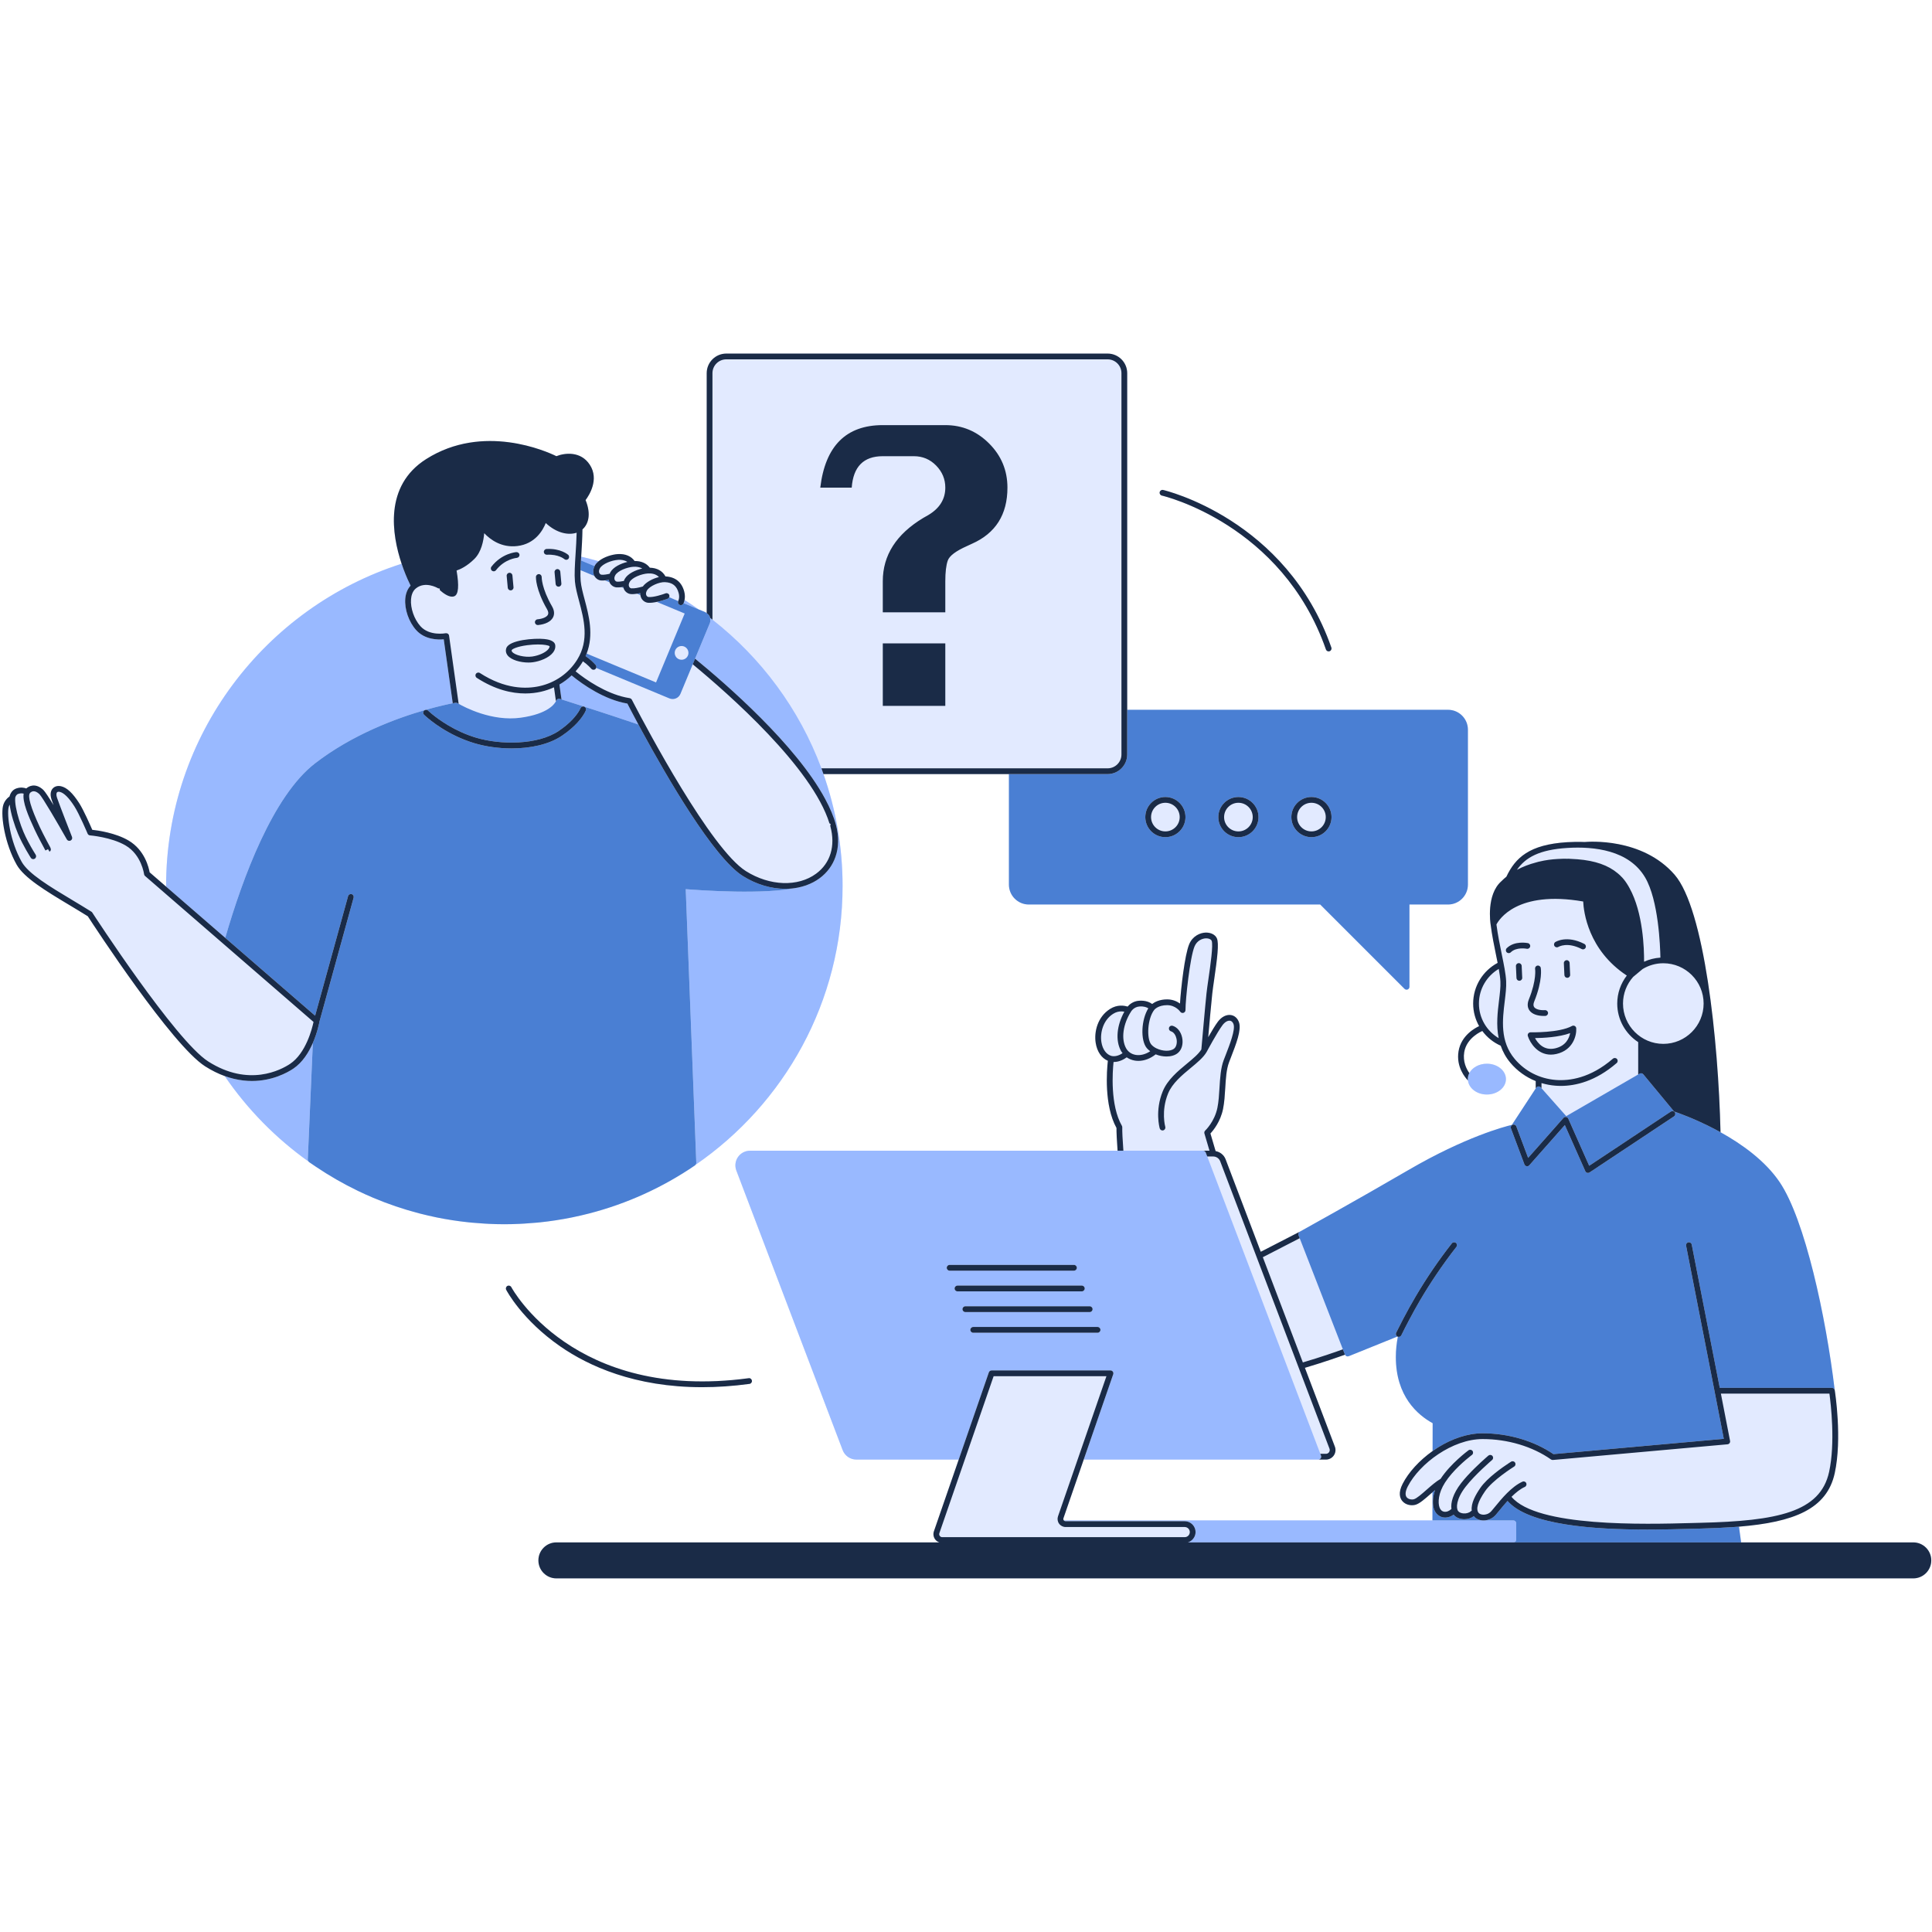
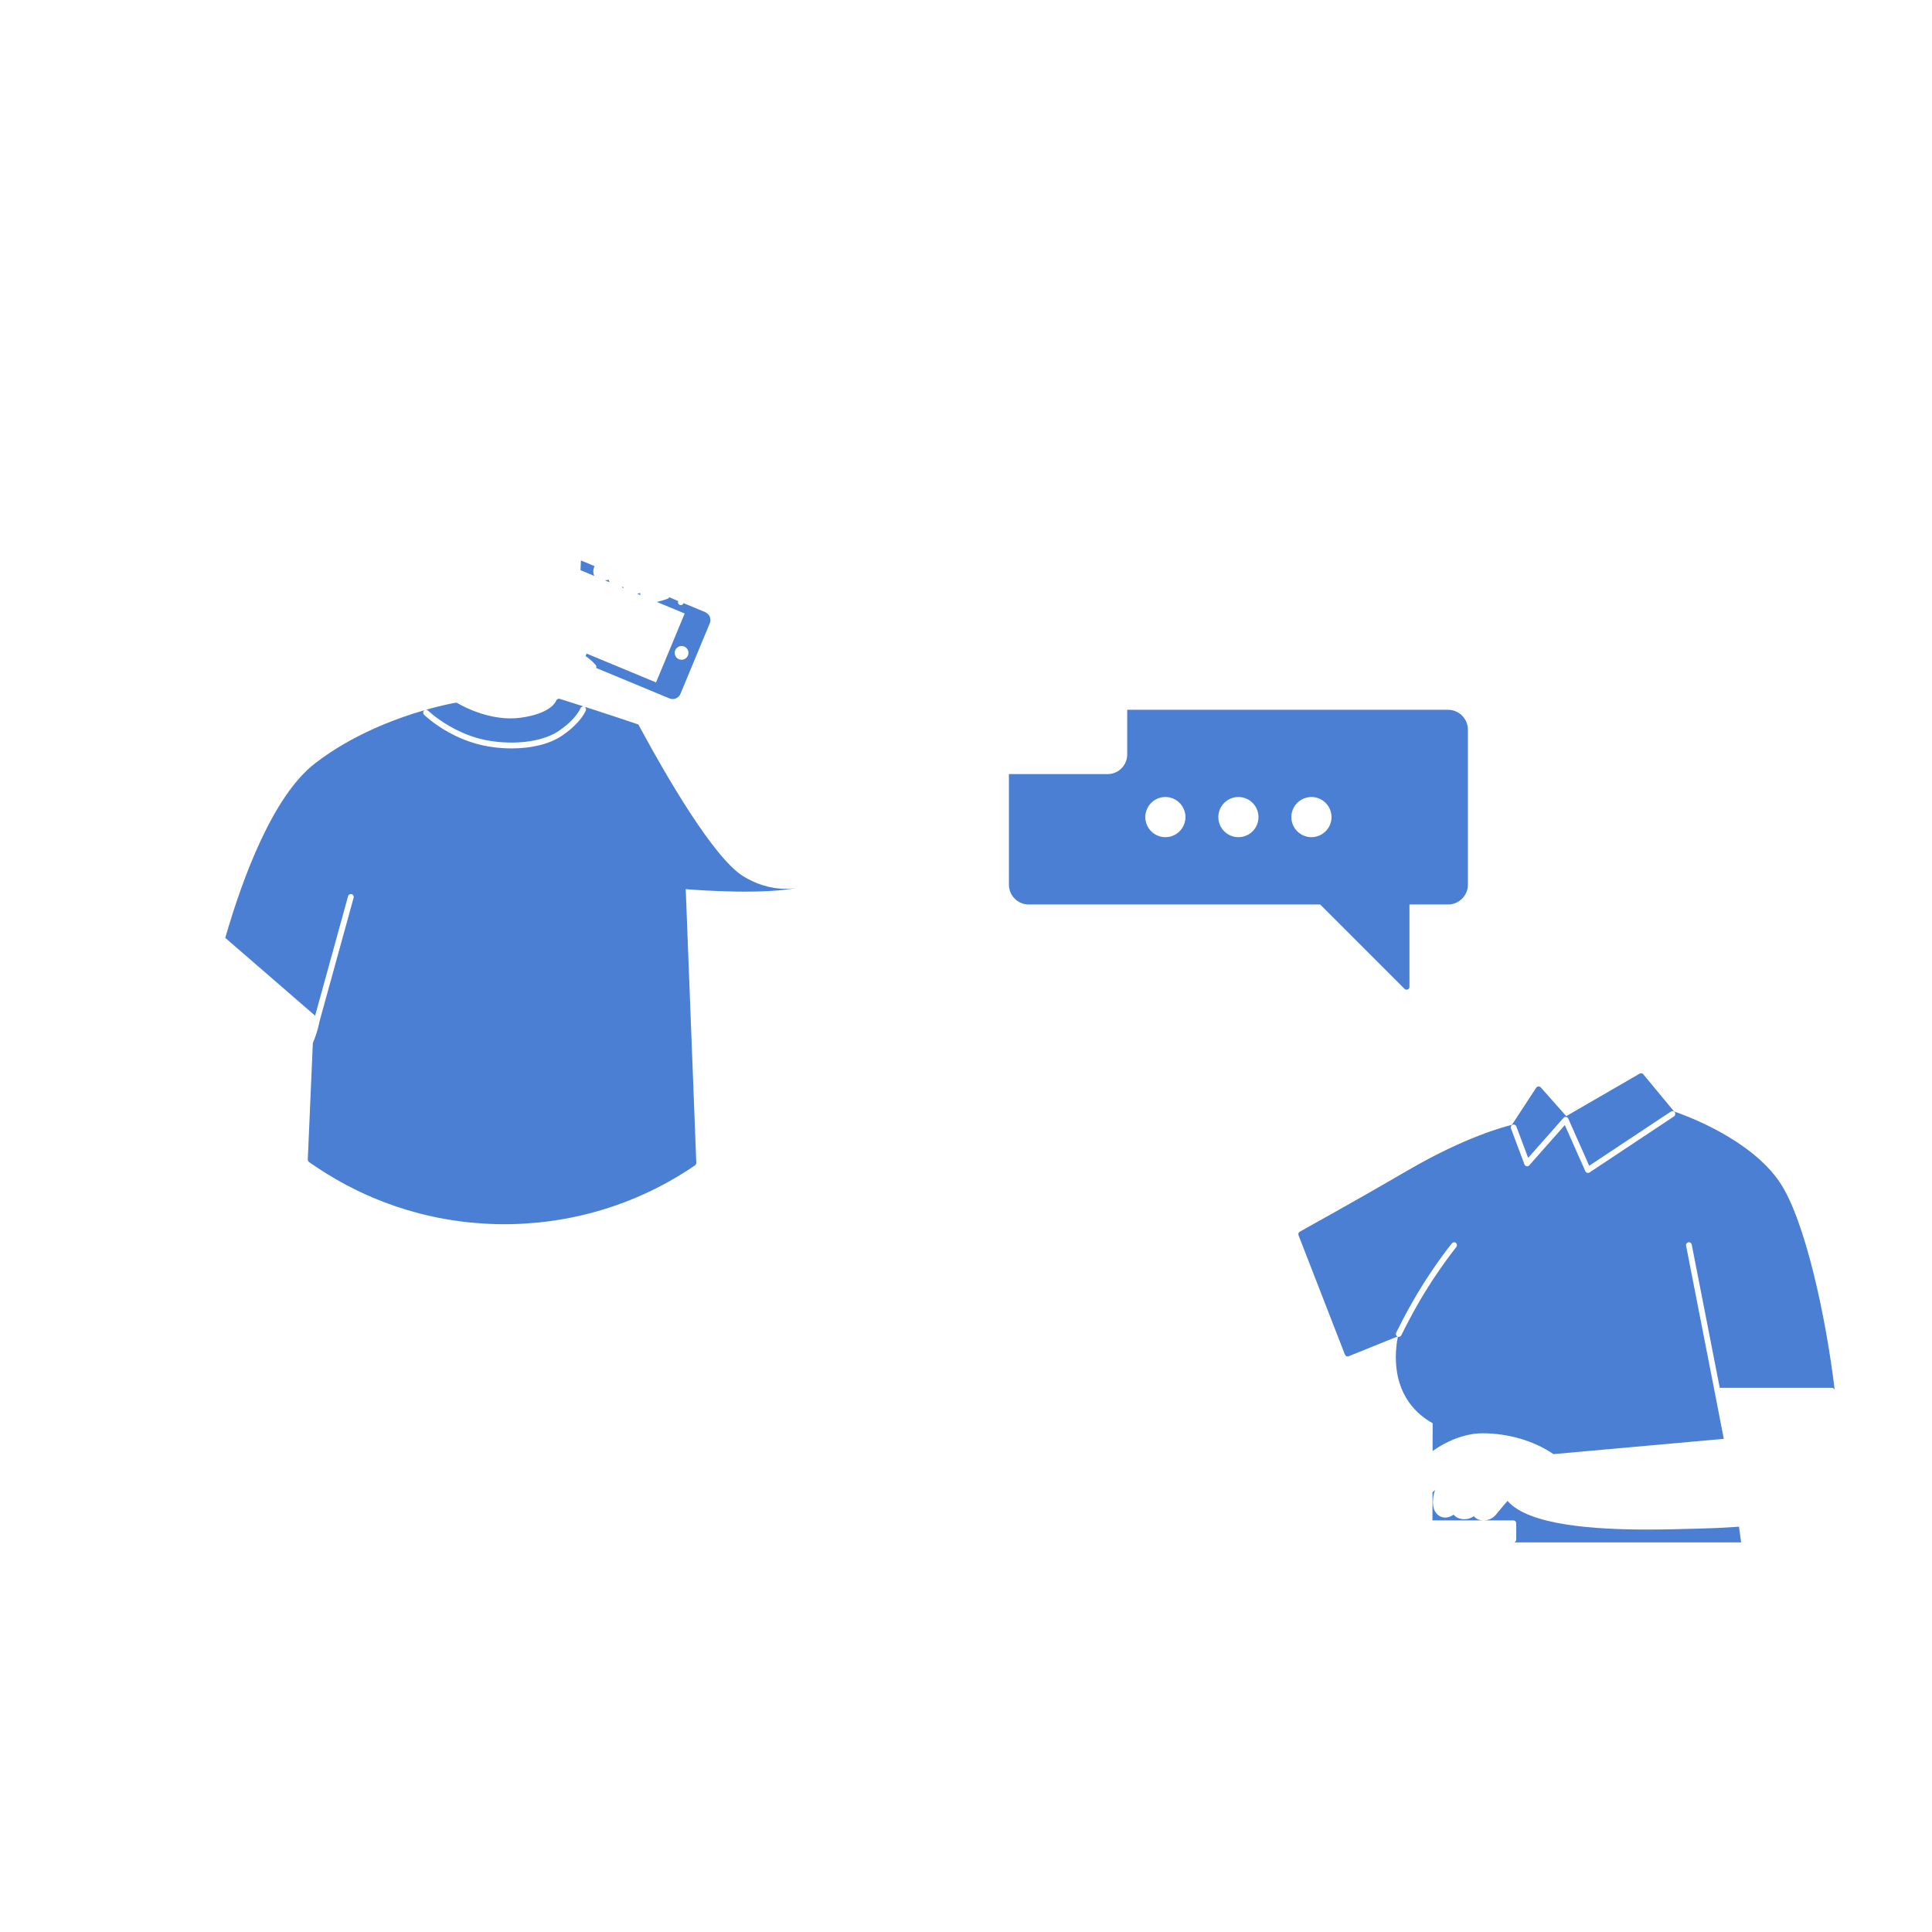
<svg xmlns="http://www.w3.org/2000/svg" width="1080" zoomAndPan="magnify" viewBox="0 0 810 810" height="1080" preserveAspectRatio="xMidYMid meet" version="1.0">
  <defs>
    <clipPath id="b7552ae624">
-       <path d="M 0 148.238 L 810 148.238 L 810 661.988 L 0 661.988 Z M 0 148.238 " clip-rule="nonzero" />
-     </clipPath>
+       </clipPath>
    <clipPath id="470c4d60fe">
-       <path d="M 0 148.238 L 810 148.238 L 810 661.988 L 0 661.988 Z M 0 148.238 " clip-rule="nonzero" />
-     </clipPath>
+       </clipPath>
  </defs>
  <g clip-path="url(#b7552ae624)">
    <path fill="#e2eaff" d="M 802.148 646.652 L 729.977 646.652 L 729.07 640.062 C 752.023 638.176 765.922 632.758 769.219 617.633 C 772.387 603.113 769.363 583.699 769.234 582.883 C 769.234 582.883 769.23 582.879 769.23 582.879 C 765.516 551.824 756.711 511.301 746.164 495.664 C 740.066 486.617 730.23 479.629 721.34 474.699 C 720.434 435.992 714.551 381.051 702.082 366.719 C 688.473 351.074 665.895 352.875 664.379 353.016 C 661.84 352.902 659.359 352.945 657.027 353.09 C 641.172 354.078 635.34 359.59 631.555 367.57 C 630.859 368.137 630.191 368.723 629.586 369.344 C 629.578 369.348 629.57 369.355 629.562 369.359 C 629.551 369.371 629.543 369.379 629.535 369.391 C 629.516 369.406 629.496 369.422 629.477 369.441 C 629.465 369.453 629.457 369.465 629.445 369.48 C 623.055 375.137 624.867 387.086 624.949 387.594 C 625.531 392.168 626.445 396.609 627.25 400.531 C 627.473 401.625 627.691 402.68 627.891 403.695 C 621.797 406.945 617.633 413.367 617.633 420.746 C 617.633 424.188 618.547 427.414 620.133 430.215 C 618.715 430.855 612.613 433.965 611.5 440.758 C 610.434 447.285 614.277 451.797 615.457 453 C 615.828 456.289 619.219 458.883 623.379 458.883 C 627.789 458.883 631.375 455.984 631.375 452.422 C 631.375 448.863 627.789 445.965 623.379 445.965 C 620.082 445.965 617.246 447.586 616.023 449.895 C 614.781 448.141 613.242 445.066 613.883 441.148 C 614.895 434.984 621.266 432.355 621.328 432.328 C 621.379 432.309 621.414 432.266 621.461 432.238 C 623.453 434.914 626.105 437.059 629.188 438.418 C 630.039 440.871 631.312 443.273 633.227 445.551 C 636.121 448.996 639.766 451.605 643.863 453.25 L 643.863 456.34 L 633.863 471.609 C 630.805 472.332 614.398 476.617 590.5 490.535 C 568.504 503.348 545.191 516.254 544.957 516.383 L 528.586 524.812 L 513.836 486.02 C 513.145 484.203 511.52 482.953 509.648 482.598 L 507.477 475.211 C 508.711 473.887 511.684 470.254 512.773 464.926 C 513.332 462.184 513.516 459.141 513.695 456.195 C 513.938 452.125 514.172 448.285 515.305 445.297 L 516.059 443.352 C 518.254 437.691 520.527 431.836 519.473 428.672 C 518.898 426.957 517.676 425.824 516.109 425.566 C 514.191 425.266 512.152 426.289 510.621 428.332 C 509.488 429.844 507.906 432.48 506.547 434.852 C 507.062 429.02 507.848 420.281 508.238 416.664 C 508.402 415.148 508.707 413.023 509.051 410.672 C 510.32 401.875 511.148 395.484 510.176 393.379 C 509.477 391.863 507.711 390.984 505.59 390.98 C 503.273 391.023 500.047 392.332 498.574 395.871 C 496.711 400.344 495.137 414.059 494.715 420.738 C 493.465 419.848 491.664 418.996 489.316 418.996 C 486.156 418.996 484.125 420.102 483.051 420.922 C 482.059 420.215 480.289 419.367 477.566 419.559 C 475.117 419.734 473.547 421.094 472.75 422.016 C 471.293 421.566 468.414 421.094 465.395 423.004 C 460.191 426.289 458.629 432.543 459.383 437.285 C 459.961 440.91 461.832 443.613 464.477 444.734 C 464.031 448.703 462.836 463.352 468.094 472.895 C 468.07 474.719 468.23 478.078 468.551 482.438 L 314.441 482.438 C 312.426 482.438 310.539 483.43 309.395 485.086 C 308.25 486.75 307.992 488.863 308.711 490.746 L 353.289 607.973 C 354.188 610.34 356.492 611.926 359.02 611.926 L 401.941 611.926 L 391.547 642 C 391.16 643.117 391.34 644.367 392.027 645.332 C 392.473 645.961 393.117 646.402 393.828 646.648 L 233.27 646.648 C 229.102 646.648 225.723 650.027 225.723 654.195 C 225.723 658.363 229.102 661.742 233.27 661.742 L 802.148 661.742 C 806.316 661.742 809.695 658.363 809.695 654.195 C 809.695 650.031 806.316 646.652 802.148 646.652 Z M 555.914 611.93 C 557.23 611.93 558.461 611.285 559.207 610.199 C 559.953 609.117 560.121 607.738 559.652 606.512 L 547.086 573.465 C 554.824 571.172 561.215 568.926 563.895 567.957 C 564.016 568.234 564.23 568.465 564.512 568.582 C 564.812 568.711 565.145 568.719 565.445 568.594 L 585.867 560.352 C 585.875 560.359 585.883 560.367 585.895 560.375 C 585.949 560.402 586.012 560.395 586.066 560.414 C 585.535 563.078 585.219 565.926 585.219 568.977 C 585.219 585.387 594.336 593.211 600.648 596.68 L 600.625 608.352 C 595.082 612.277 590.559 617.258 588.078 622.066 C 586.113 625.875 586.918 628.117 587.938 629.324 C 589.375 631.035 591.852 631.383 593.562 630.844 C 595.25 630.316 597.309 628.5 599.695 626.402 C 599.992 626.141 600.289 625.883 600.586 625.621 L 600.562 637.441 L 446.43 637.441 C 446.316 637.441 446.219 637.477 446.113 637.508 C 446.07 637.465 446.016 637.441 445.98 637.391 C 445.797 637.133 445.754 636.82 445.855 636.523 L 454.355 611.93 Z M 218 513.105 C 215.82 513.203 213.637 513.273 211.445 513.273 C 209.238 513.273 207.039 513.203 204.848 513.105 C 204.227 513.074 203.605 513.031 202.984 512.996 C 201.328 512.898 199.676 512.773 198.027 512.617 C 197.449 512.566 196.871 512.516 196.297 512.453 C 191.867 511.98 187.477 511.309 183.137 510.426 C 182.891 510.379 182.645 510.32 182.398 510.27 C 180.422 509.855 178.457 509.398 176.504 508.906 C 176.227 508.836 175.945 508.762 175.664 508.691 C 169.102 506.98 162.672 504.801 156.418 502.156 C 156.324 502.117 156.23 502.074 156.137 502.035 C 154.129 501.184 152.141 500.281 150.172 499.336 C 150.094 499.293 150.008 499.258 149.93 499.219 C 143.91 496.305 138.074 492.953 132.453 489.172 C 132.273 489.051 132.094 488.926 131.914 488.805 C 131.125 488.27 130.328 487.746 129.547 487.191 C 129.477 487.145 129.445 487.066 129.387 487.004 C 115.652 477.223 103.711 465.082 94.207 451.137 C 91.566 450.18 88.816 448.855 85.977 447.039 C 72.086 438.168 39.605 388.441 36.809 384.141 C 34.281 382.559 31.672 380.992 29.094 379.445 C 19.324 373.59 10.102 368.059 6.98 362.508 C 2.023 353.691 0.301 342.285 1.246 337.992 C 1.73 335.785 3.203 334.477 4.012 333.902 C 4.293 332.727 5.113 331.125 6.922 330.535 C 8.688 329.953 10.129 330.234 11.02 330.566 C 11.59 330.059 12.492 329.473 13.691 329.348 C 15.18 329.203 16.688 329.801 18.137 331.152 C 18.867 331.832 20.562 334.457 22.473 337.594 C 22.117 336.637 21.824 335.832 21.633 335.277 C 20.73 332.645 21.543 331.199 22.109 330.57 C 22.934 329.656 24.215 329.32 25.625 329.648 C 28.062 330.211 30.48 332.477 33.23 336.77 C 35.062 339.629 37.789 345.844 38.676 347.902 C 41.023 348.156 48.422 349.176 53.898 352.395 C 60.68 356.383 62.383 363.754 62.727 365.715 L 69.645 371.711 C 69.645 371.625 69.637 371.543 69.637 371.457 C 69.637 308.273 111.184 254.629 168.383 236.355 C 164.293 224.141 160.961 203.699 178.664 192.477 C 202.586 177.309 229.195 189.258 233.273 191.25 C 236.777 189.848 243.531 189.027 247.32 194.906 C 251.273 201.031 247.016 207.645 245.512 209.656 C 247.996 215.75 246.598 219.859 244.199 221.953 C 244.148 225.648 243.93 229.238 243.723 232.473 C 243.703 232.789 243.684 233.078 243.664 233.387 C 246.125 233.961 248.562 234.594 250.973 235.297 C 253.215 233.449 256.719 232.441 259.043 232.301 C 262.148 232.117 264.598 233.156 266.066 235.207 C 268.84 235.176 271.059 236.156 272.445 238.016 C 275.445 238.082 277.742 239.363 279 241.66 C 283.125 241.891 285.77 243.996 286.848 247.93 C 287.25 249.395 287.18 250.641 287.004 251.543 C 289.012 252.812 290.984 254.133 292.926 255.496 L 295.695 256.648 C 295.922 256.746 296.094 256.914 296.293 257.051 L 296.293 156.449 C 296.293 151.926 299.977 148.238 304.504 148.238 L 464.383 148.238 C 468.91 148.238 472.594 151.922 472.594 156.449 L 472.594 297.582 L 607.102 297.582 C 611.695 297.582 615.434 301.32 615.434 305.91 L 615.434 370.883 C 615.434 375.48 611.695 379.219 607.102 379.219 L 590.926 379.219 L 590.926 413.723 C 590.926 414.211 590.629 414.652 590.176 414.84 C 590.027 414.902 589.871 414.934 589.715 414.934 C 589.402 414.934 589.094 414.809 588.859 414.578 L 553.504 379.219 L 431.328 379.219 C 426.73 379.219 422.996 375.48 422.996 370.883 L 422.996 324.543 L 345.246 324.543 C 350.418 339.238 353.262 355.02 353.262 371.461 C 353.262 419.941 328.793 462.801 291.574 488.387 C 291.512 488.449 291.477 488.527 291.402 488.578 C 277.75 497.918 262.742 504.695 246.973 508.762 C 246.84 508.797 246.707 508.828 246.578 508.859 C 244.598 509.367 242.605 509.824 240.602 510.246 C 240.242 510.32 239.887 510.395 239.527 510.469 C 235.215 511.336 230.855 512.008 226.461 512.469 C 225.938 512.523 225.41 512.566 224.887 512.617 C 223.207 512.773 221.523 512.902 219.836 513.004 C 219.223 513.039 218.613 513.078 218 513.105 Z M 234.773 564.398 C 218.93 553.387 212.496 541.27 212.23 540.762 C 211.922 540.168 212.152 539.441 212.742 539.129 C 213.332 538.828 214.062 539.051 214.371 539.641 C 214.621 540.125 240.426 587.699 313.891 577.816 C 314.566 577.695 315.16 578.191 315.25 578.852 C 315.336 579.512 314.875 580.121 314.211 580.207 C 307.168 581.156 300.559 581.586 294.379 581.586 C 266.121 581.586 246.734 572.711 234.773 564.398 Z M 486.203 206.332 C 486.352 205.688 486.992 205.266 487.645 205.418 C 488.16 205.535 539.316 217.52 558.18 271.492 C 558.398 272.121 558.066 272.809 557.438 273.031 C 557.305 273.074 557.172 273.098 557.039 273.098 C 556.539 273.098 556.07 272.785 555.898 272.285 C 537.492 219.617 487.621 207.887 487.117 207.777 C 486.469 207.629 486.059 206.984 486.203 206.332 Z M 486.203 206.332 " fill-opacity="1" fill-rule="nonzero" />
  </g>
-   <path fill="#99b9ff" d="M 249.074 237.27 L 243.562 234.98 C 243.594 234.461 243.629 233.926 243.66 233.387 C 246.121 233.961 248.559 234.594 250.969 235.297 C 250.336 235.816 249.789 236.391 249.418 237.047 C 249.363 237.141 249.34 237.238 249.293 237.332 C 249.285 237.34 249.285 237.348 249.281 237.355 Z M 131.156 437.27 C 129.457 441.184 126.848 445.449 122.941 448.055 C 120.492 449.684 114.199 453.207 105.594 453.207 C 103.219 453.207 100.664 452.918 97.973 452.27 C 96.742 451.973 95.492 451.605 94.207 451.141 C 103.711 465.082 115.652 477.227 129.387 487.008 C 129.168 486.773 129.023 486.48 129.035 486.156 L 129.137 483.867 Z M 174.457 264.141 C 171.383 260.711 169.559 255.438 169.918 251.016 C 170.098 248.746 170.887 246.891 172.145 245.527 C 171.555 244.348 170.398 241.914 169.18 238.633 C 168.914 237.918 168.648 237.145 168.383 236.355 C 111.18 254.633 69.637 308.277 69.637 371.461 C 69.637 371.547 69.641 371.629 69.645 371.711 L 72.113 373.852 L 94.441 393.199 C 101.73 368.008 114.379 333.742 132.031 320.086 C 147.707 307.957 166.094 301.176 178.109 297.715 C 178.203 297.672 178.301 297.648 178.398 297.629 C 183.844 296.074 187.934 295.207 189.82 294.844 L 186.043 268.027 C 183.586 268.258 178.109 268.223 174.457 264.141 Z M 239.656 283.168 C 238.105 284.637 236.402 285.93 234.543 286.996 L 235.41 293.227 C 238.848 294.309 254.117 299.137 267.648 303.746 C 265.309 299.391 263.672 296.23 263.031 294.98 C 253.516 293.379 244.473 287.133 239.656 283.168 Z M 353.254 371.461 C 353.254 355.02 350.414 339.238 345.242 324.539 C 344.961 323.734 344.688 322.922 344.391 322.125 C 335.16 297.34 319.176 275.832 298.707 259.801 C 298.367 259.531 298.031 259.262 297.688 259 C 297.895 259.754 297.906 260.539 297.598 261.273 L 297.371 261.82 L 291.414 276.148 C 304.566 286.895 333.723 312.234 345.949 334.922 C 347.961 338.656 349.539 342.32 350.484 345.836 C 351.797 350.707 351.668 355.273 350.273 359.254 C 349.043 362.777 346.836 365.844 343.633 368.211 C 341.969 369.438 340.121 370.395 338.16 371.113 C 338.137 371.121 338.121 371.137 338.098 371.145 C 337.977 371.188 337.84 371.227 337.711 371.27 C 336.715 371.609 335.688 371.891 334.633 372.105 C 320.648 375.191 293.934 373.297 287.5 372.777 L 291.84 485.23 L 291.93 487.531 C 291.941 487.859 291.793 488.148 291.574 488.383 C 328.789 462.801 353.254 419.941 353.254 371.461 Z M 287.004 251.543 C 286.879 252.184 286.703 252.633 286.598 252.871 L 292.922 255.5 C 290.984 254.133 289.012 252.812 287.004 251.543 Z M 623.379 458.883 C 627.789 458.883 631.375 455.984 631.375 452.422 C 631.375 448.863 627.789 445.965 623.379 445.965 C 620.078 445.965 617.242 447.586 616.023 449.895 C 615.613 450.672 615.383 451.527 615.383 452.422 C 615.383 452.621 615.434 452.809 615.453 453 C 615.824 456.289 619.215 458.883 623.379 458.883 Z M 634.477 637.445 L 446.43 637.445 C 446.316 637.445 446.219 637.48 446.113 637.508 C 446.289 637.68 446.508 637.793 446.758 637.793 L 496.699 637.793 C 498.289 637.793 499.688 638.617 500.5 639.859 C 500.965 640.574 501.242 641.422 501.242 642.336 C 501.242 643.039 501.066 643.695 500.781 644.289 C 500.238 645.418 499.246 646.277 498.039 646.652 L 634.734 646.652 C 635.273 646.531 635.684 646.074 635.684 645.496 L 635.684 638.652 C 635.684 637.984 635.145 637.445 634.477 637.445 Z M 465.578 574.566 L 415.719 574.566 C 415.203 574.566 414.746 574.895 414.578 575.383 L 402.777 609.516 L 401.941 611.93 L 359.02 611.93 C 356.492 611.93 354.188 610.344 353.289 607.977 L 308.711 490.754 C 307.992 488.867 308.25 486.754 309.395 485.094 C 310.539 483.434 312.426 482.441 314.441 482.441 L 504.391 482.441 C 504.895 482.441 505.344 482.75 505.523 483.223 L 506.145 484.859 L 553.551 609.516 L 553.848 610.293 C 553.984 610.664 553.938 611.082 553.711 611.41 C 553.484 611.734 553.113 611.934 552.715 611.934 L 454.359 611.934 L 455.195 609.516 L 466.723 576.172 C 466.848 575.805 466.789 575.395 466.562 575.078 C 466.332 574.754 465.969 574.566 465.578 574.566 Z M 450.258 530.32 L 398.137 530.32 C 397.469 530.32 396.93 530.859 396.93 531.527 C 396.93 532.195 397.469 532.738 398.137 532.738 L 450.258 532.738 C 450.926 532.738 451.465 532.195 451.465 531.527 C 451.465 530.859 450.926 530.32 450.258 530.32 Z M 453.559 541.41 C 454.227 541.41 454.766 540.867 454.766 540.199 C 454.766 539.531 454.227 538.992 453.559 538.992 L 401.438 538.992 C 400.77 538.992 400.227 539.531 400.227 540.199 C 400.227 540.867 400.77 541.41 401.438 541.41 Z M 404.734 550.086 L 456.855 550.086 C 457.523 550.086 458.062 549.543 458.062 548.875 C 458.062 548.207 457.523 547.668 456.855 547.668 L 404.734 547.668 C 404.066 547.668 403.527 548.207 403.527 548.875 C 403.527 549.547 404.066 550.086 404.734 550.086 Z M 461.363 557.551 C 461.363 556.883 460.82 556.34 460.152 556.34 L 408.031 556.34 C 407.363 556.34 406.824 556.883 406.824 557.551 C 406.824 558.219 407.363 558.758 408.031 558.758 L 460.152 558.758 C 460.82 558.758 461.363 558.219 461.363 557.551 Z M 461.363 557.551 " fill-opacity="1" fill-rule="nonzero" />
  <path fill="#4a7fd3" d="M 588.855 414.578 C 589.09 414.809 589.398 414.934 589.711 414.934 C 589.867 414.934 590.023 414.902 590.172 414.84 C 590.625 414.652 590.918 414.211 590.918 413.723 L 590.918 379.219 L 607.098 379.219 C 611.691 379.219 615.43 375.48 615.43 370.883 L 615.43 305.91 C 615.43 301.316 611.691 297.582 607.098 297.582 L 472.59 297.582 L 472.59 316.332 C 472.59 320.859 468.906 324.543 464.379 324.543 L 422.992 324.543 L 422.992 370.883 C 422.992 375.48 426.73 379.219 431.324 379.219 L 553.5 379.219 Z M 480.172 342.57 C 480.172 337.926 483.949 334.148 488.59 334.148 C 493.234 334.148 497.012 337.926 497.012 342.57 C 497.012 347.211 493.234 350.988 488.59 350.988 C 483.949 350.988 480.172 347.211 480.172 342.57 Z M 510.789 342.57 C 510.789 337.926 514.566 334.148 519.207 334.148 C 523.852 334.148 527.629 337.926 527.629 342.57 C 527.629 347.211 523.852 350.988 519.207 350.988 C 514.566 350.988 510.789 347.211 510.789 342.57 Z M 549.828 350.988 C 545.188 350.988 541.41 347.211 541.41 342.57 C 541.41 337.926 545.188 334.148 549.828 334.148 C 554.469 334.148 558.246 337.926 558.246 342.57 C 558.246 347.211 554.469 350.988 549.828 350.988 Z M 618.031 635.785 C 618.801 636.762 620.172 637.371 621.707 637.445 L 600.562 637.445 L 600.586 625.625 C 600.941 625.312 601.293 625.016 601.645 624.719 C 600.504 628.047 600.582 630.914 601.238 632.773 C 601.602 633.812 602.219 634.633 602.984 635.23 C 603.586 635.699 604.281 636.043 605.062 636.176 C 605.344 636.223 605.625 636.246 605.91 636.246 C 607.141 636.246 608.379 635.789 609.441 635.02 C 609.441 635.02 609.441 635.027 609.445 635.027 C 610.301 636.121 611.762 636.812 613.445 636.926 C 613.613 636.938 613.777 636.941 613.941 636.941 C 615.457 636.941 616.879 636.457 617.945 635.633 C 617.98 635.68 617.992 635.738 618.031 635.785 Z M 746.164 495.664 C 740.066 486.617 730.23 479.629 721.34 474.699 C 720.512 474.242 719.691 473.801 718.887 473.375 C 710.59 469.027 703.555 466.566 701.879 466.004 L 689.238 450.742 L 688.961 450.406 C 688.586 449.953 687.938 449.836 687.426 450.133 L 686.824 450.48 L 656.656 467.945 L 646.277 456.242 L 645.973 455.898 C 645.723 455.617 645.352 455.461 644.98 455.496 C 644.605 455.523 644.262 455.723 644.059 456.039 L 643.859 456.344 L 633.863 471.613 C 630.805 472.336 614.395 476.621 590.5 490.539 C 568.5 503.352 545.191 516.258 544.957 516.387 C 544.43 516.68 544.199 517.32 544.418 517.883 L 544.902 519.133 L 563.008 565.711 L 563.867 567.914 C 563.871 567.93 563.887 567.941 563.895 567.957 C 564.016 568.234 564.23 568.465 564.512 568.586 C 564.812 568.715 565.145 568.719 565.445 568.598 L 585.867 560.352 C 585.289 560.051 585.055 559.348 585.34 558.762 C 585.508 558.418 585.68 558.094 585.848 557.754 C 586.656 556.121 587.473 554.508 588.309 552.918 C 590.043 549.609 591.84 546.383 593.703 543.234 C 598.266 535.516 603.223 528.25 608.684 521.289 C 609.102 520.762 609.859 520.676 610.383 521.082 C 610.91 521.496 610.996 522.254 610.586 522.777 C 607.637 526.539 604.844 530.398 602.172 534.359 C 599.793 537.887 597.508 541.496 595.324 545.223 C 593.746 547.918 592.223 550.684 590.734 553.504 C 589.637 555.578 588.559 557.676 587.508 559.82 C 587.301 560.25 586.871 560.496 586.426 560.496 C 586.301 560.496 586.184 560.453 586.062 560.414 C 585.535 563.078 585.215 565.926 585.215 568.977 C 585.215 585.387 594.332 593.211 600.648 596.68 L 600.621 608.352 C 601.41 607.797 602.215 607.262 603.043 606.75 C 608.691 603.254 615.176 600.914 621.602 600.914 C 621.605 600.914 621.613 600.914 621.621 600.914 C 632.406 600.914 643.188 604.094 651.285 609.648 L 721.586 603.34 L 722.707 603.242 L 718.836 583.301 C 718.832 583.297 718.836 583.293 718.836 583.289 L 718.828 583.254 L 706.898 522.262 C 706.77 521.605 707.199 520.973 707.852 520.844 C 708.496 520.707 709.145 521.141 709.27 521.797 L 721.016 581.859 L 768.035 581.859 C 768.629 581.859 769.133 582.289 769.227 582.875 C 765.512 551.824 756.711 511.301 746.164 495.664 Z M 666.426 491.555 C 666.227 491.688 665.996 491.754 665.758 491.754 C 665.645 491.754 665.531 491.738 665.422 491.707 C 665.078 491.605 664.801 491.363 664.656 491.039 L 656.066 471.695 L 641.16 488.551 C 640.879 488.871 640.453 489.023 640.035 488.938 C 639.621 488.863 639.273 488.57 639.125 488.176 L 633.852 474.109 L 633.477 473.109 C 633.242 472.484 633.559 471.789 634.184 471.555 C 634.805 471.316 635.5 471.637 635.738 472.258 L 635.953 472.832 L 640.684 485.445 L 654.793 469.488 L 655.5 468.684 C 655.777 468.379 656.191 468.23 656.59 468.289 C 656.996 468.355 657.344 468.617 657.512 468.996 L 657.953 469.988 L 666.285 488.75 L 699.387 466.781 L 700.504 466.035 C 701.051 465.676 701.805 465.816 702.18 466.379 C 702.547 466.934 702.395 467.684 701.84 468.051 L 701.344 468.379 Z M 729.07 640.062 L 729.973 646.652 L 634.734 646.652 C 635.273 646.531 635.684 646.074 635.684 645.496 L 635.684 638.652 C 635.684 637.984 635.145 637.445 634.477 637.445 L 622.195 637.445 C 624.047 637.395 625.812 636.578 627.074 635.145 C 627.508 634.648 628.035 634.004 628.637 633.273 C 629.609 632.086 630.766 630.672 632.043 629.27 C 640.91 639.484 668.438 641.27 690.637 641.27 C 697.676 641.27 704.176 641.094 709.363 640.949 L 712.965 640.855 C 717.832 640.738 722.375 640.535 726.656 640.234 C 727.465 640.184 728.281 640.125 729.07 640.062 Z M 261.449 246.562 L 260.516 246.176 C 260.773 246.145 261.023 246.113 261.281 246.07 C 261.316 246.242 261.391 246.398 261.449 246.562 Z M 249.199 241.469 L 243.375 239.047 C 243.391 238.562 243.41 238.051 243.434 237.539 C 243.469 236.715 243.512 235.867 243.566 234.977 L 249.074 237.27 L 249.281 237.355 C 248.887 238.152 248.715 238.965 248.75 239.75 C 248.777 240.328 248.887 240.895 249.156 241.406 C 249.168 241.434 249.188 241.449 249.199 241.469 Z M 268.488 249.492 L 267.105 248.914 C 267.551 248.844 267.992 248.758 268.43 248.66 C 268.414 248.941 268.449 249.219 268.488 249.492 Z M 255.539 244.105 L 253.656 243.324 C 254.176 243.273 254.703 243.195 255.234 243.094 C 255.289 243.445 255.395 243.785 255.539 244.105 Z M 245.949 274.016 C 245.812 274.367 245.66 274.723 245.504 275.074 C 246.066 275.445 246.594 275.836 247.066 276.223 C 248.641 277.504 249.664 278.707 249.758 278.816 C 250.055 279.168 250.102 279.637 249.941 280.039 L 280.656 292.809 C 281.098 292.992 281.559 293.078 282.008 293.078 C 283.395 293.078 284.715 292.258 285.277 290.902 C 285.277 290.902 285.277 290.898 285.281 290.898 L 290.434 278.508 L 291.414 276.148 L 297.367 261.82 L 297.598 261.277 C 297.902 260.543 297.891 259.754 297.688 259 C 297.648 258.855 297.656 258.707 297.602 258.57 C 297.336 257.922 296.852 257.438 296.289 257.051 C 296.09 256.914 295.918 256.746 295.688 256.652 L 292.922 255.5 L 286.594 252.871 C 286.547 252.977 286.512 253.051 286.504 253.066 C 286.285 253.469 285.867 253.699 285.441 253.699 C 285.246 253.699 285.047 253.652 284.863 253.551 C 284.312 253.25 284.105 252.582 284.348 252.016 L 280.574 250.383 C 280.449 250.668 280.215 250.91 279.898 251.031 C 279.812 251.062 278.895 251.402 277.652 251.77 C 276.965 251.973 276.188 252.18 275.371 252.352 L 287.059 257.215 L 275.043 286.113 Z M 285.359 270.871 C 286.934 270.648 288.391 271.75 288.609 273.328 C 288.832 274.902 287.73 276.359 286.152 276.578 C 284.578 276.801 283.121 275.699 282.902 274.121 C 282.684 272.543 283.781 271.09 285.359 270.871 Z M 329.285 372.641 C 331.113 372.641 332.902 372.453 334.629 372.105 C 320.648 375.191 293.93 373.297 287.496 372.781 L 291.836 485.23 L 291.926 487.535 C 291.938 487.859 291.789 488.152 291.57 488.383 C 291.512 488.445 291.473 488.527 291.402 488.578 C 277.746 497.914 262.742 504.691 246.969 508.762 C 246.84 508.797 246.707 508.828 246.574 508.859 C 244.594 509.363 242.602 509.824 240.598 510.242 C 240.238 510.316 239.883 510.395 239.523 510.469 C 235.211 511.332 230.855 512.004 226.457 512.469 C 225.934 512.523 225.406 512.566 224.883 512.617 C 223.203 512.773 221.523 512.902 219.832 513 C 219.223 513.035 218.613 513.074 218.004 513.102 C 215.824 513.203 213.641 513.27 211.449 513.27 C 209.242 513.27 207.043 513.203 204.848 513.102 C 204.227 513.074 203.609 513.031 202.988 512.996 C 201.328 512.898 199.676 512.77 198.027 512.617 C 197.453 512.562 196.875 512.512 196.301 512.449 C 191.871 511.98 187.48 511.305 183.141 510.426 C 182.895 510.375 182.648 510.316 182.402 510.266 C 180.426 509.855 178.461 509.398 176.508 508.902 C 176.23 508.832 175.949 508.762 175.668 508.688 C 169.102 506.98 162.676 504.797 156.422 502.152 C 156.328 502.113 156.234 502.07 156.141 502.031 C 154.133 501.18 152.145 500.277 150.176 499.332 C 150.094 499.293 150.012 499.254 149.934 499.215 C 143.91 496.305 138.074 492.949 132.457 489.168 C 132.277 489.047 132.098 488.926 131.918 488.801 C 131.129 488.266 130.332 487.742 129.547 487.188 C 129.48 487.141 129.445 487.062 129.391 487.004 C 129.172 486.766 129.027 486.477 129.039 486.148 L 129.141 483.859 L 131.164 437.266 C 133.109 432.789 133.859 428.801 133.953 428.27 L 133.973 428.188 L 148.27 376.348 C 148.445 375.703 148.066 375.039 147.422 374.863 C 146.789 374.691 146.117 375.062 145.938 375.707 L 132.117 425.832 L 96.516 394.996 L 94.441 393.199 C 101.73 368.008 114.379 333.742 132.027 320.086 C 147.707 307.957 166.09 301.176 178.109 297.715 C 177.988 297.773 177.867 297.848 177.762 297.949 C 177.297 298.426 177.305 299.188 177.781 299.656 C 177.824 299.699 178.016 299.883 178.324 300.164 C 180.34 301.988 187.816 308.25 198.844 311.578 C 203.453 312.969 208.961 313.777 214.504 313.777 C 222.242 313.777 230.059 312.203 235.625 308.438 C 241.547 304.434 244.141 300.633 245.117 298.852 C 245.457 298.234 245.602 297.855 245.621 297.805 C 245.855 297.18 245.539 296.488 244.918 296.254 C 244.297 296.02 243.602 296.332 243.363 296.953 C 243.355 296.965 243.164 297.406 242.75 298.094 C 241.77 299.738 239.391 302.973 234.27 306.434 C 225.434 312.41 209.785 312.352 199.543 309.266 C 190.633 306.574 184.035 301.77 181.125 299.371 C 180.074 298.508 179.492 297.949 179.473 297.93 C 179.176 297.641 178.773 297.555 178.398 297.629 C 183.84 296.074 187.93 295.207 189.816 294.844 C 190.527 294.707 190.945 294.633 190.98 294.629 C 191.27 294.582 191.566 294.645 191.816 294.797 C 191.828 294.805 192.012 294.918 192.293 295.074 C 194.672 296.441 206.211 302.59 218.352 300.898 C 229.992 299.277 232.641 294.926 233.078 293.996 C 233.129 293.887 233.156 293.812 233.16 293.809 C 233.359 293.172 234.055 292.801 234.68 292.996 C 234.707 293.004 234.977 293.086 235.41 293.223 C 238.848 294.309 254.117 299.137 267.645 303.746 C 268.176 304.73 268.742 305.777 269.34 306.879 C 279.516 325.59 299.121 359.512 311.449 367.266 C 314.254 369.031 317.199 370.359 320.172 371.254 C 323.223 372.176 326.301 372.641 329.285 372.641 Z M 337.711 371.27 C 337.859 371.219 338.008 371.168 338.156 371.113 C 338.133 371.121 338.117 371.137 338.094 371.145 C 337.973 371.188 337.836 371.227 337.711 371.27 Z M 337.711 371.27 " fill-opacity="1" fill-rule="nonzero" />
  <g clip-path="url(#470c4d60fe)">
    <path fill="#1a2b47" d="M 486.203 206.332 C 486.352 205.688 486.992 205.266 487.645 205.418 C 488.16 205.535 539.316 217.52 558.18 271.492 C 558.398 272.121 558.066 272.809 557.438 273.031 C 557.305 273.074 557.172 273.098 557.039 273.098 C 556.539 273.098 556.07 272.785 555.898 272.285 C 537.492 219.617 487.621 207.887 487.117 207.777 C 486.469 207.629 486.059 206.984 486.203 206.332 Z M 640.555 434.375 C 640.434 434 640.504 433.59 640.734 433.277 C 640.973 432.965 641.332 432.809 641.734 432.793 C 641.852 432.801 653.715 433.086 659.062 430.148 C 659.422 429.949 659.867 429.949 660.227 430.152 C 660.59 430.352 660.824 430.723 660.848 431.137 C 661.027 434.156 659.512 440.285 652.539 441.883 C 651.711 442.07 650.926 442.16 650.184 442.16 C 644.625 442.16 641.492 437.285 640.555 434.375 Z M 643.562 435.219 C 644.695 437.316 647.281 440.605 652 439.527 C 656.539 438.488 657.891 435.238 658.285 433.141 C 653.566 434.883 646.82 435.184 643.562 435.219 Z M 235.625 308.438 C 241.547 304.434 244.141 300.633 245.117 298.855 C 245.457 298.238 245.605 297.859 245.625 297.805 C 245.855 297.184 245.543 296.492 244.918 296.254 C 244.301 296.023 243.602 296.336 243.363 296.953 C 243.359 296.965 243.164 297.406 242.754 298.094 C 241.77 299.738 239.395 302.973 234.27 306.438 C 225.434 312.41 209.785 312.352 199.543 309.266 C 190.633 306.578 184.039 301.77 181.129 299.375 C 180.078 298.512 179.496 297.949 179.473 297.93 C 179.176 297.645 178.773 297.559 178.398 297.629 C 178.301 297.648 178.203 297.668 178.109 297.715 C 177.988 297.773 177.867 297.848 177.766 297.949 C 177.297 298.426 177.305 299.188 177.781 299.656 C 177.824 299.699 178.016 299.883 178.324 300.164 C 180.34 301.988 187.816 308.25 198.844 311.578 C 203.457 312.969 208.961 313.777 214.504 313.777 C 222.242 313.777 230.059 312.203 235.625 308.438 Z M 657.09 409.957 C 657.105 409.957 657.125 409.957 657.145 409.953 C 657.809 409.922 658.328 409.359 658.293 408.691 L 658.062 403.715 C 658.031 403.051 657.453 402.508 656.801 402.566 C 656.133 402.598 655.617 403.164 655.652 403.828 L 655.883 408.805 C 655.91 409.453 656.445 409.957 657.09 409.957 Z M 585.867 560.352 C 585.875 560.359 585.883 560.367 585.895 560.375 C 585.949 560.402 586.012 560.395 586.066 560.414 C 586.188 560.449 586.305 560.496 586.426 560.496 C 586.871 560.496 587.301 560.25 587.512 559.82 C 588.559 557.676 589.641 555.578 590.738 553.504 C 592.227 550.684 593.75 547.918 595.328 545.223 C 597.512 541.496 599.797 537.887 602.176 534.359 C 604.848 530.398 607.641 526.539 610.59 522.777 C 611 522.254 610.91 521.496 610.387 521.082 C 609.863 520.676 609.105 520.762 608.688 521.289 C 603.227 528.25 598.27 535.516 593.703 543.234 C 591.84 546.379 590.047 549.609 588.312 552.918 C 587.477 554.508 586.66 556.121 585.852 557.754 C 585.684 558.094 585.512 558.418 585.344 558.762 C 585.055 559.348 585.293 560.047 585.867 560.352 Z M 216.508 231.477 C 216.262 231.492 210.383 231.953 206.039 237.578 C 205.633 238.105 205.727 238.863 206.258 239.27 C 206.477 239.441 206.734 239.523 206.996 239.523 C 207.355 239.523 207.715 239.363 207.949 239.055 C 211.605 234.32 216.625 233.891 216.676 233.887 C 217.34 233.836 217.84 233.258 217.793 232.594 C 217.746 231.934 217.148 231.457 216.508 231.477 Z M 663.688 398.023 C 664.125 398.023 664.547 397.785 664.762 397.367 C 665.066 396.777 664.836 396.047 664.238 395.742 C 656.875 391.957 652.266 394.836 652.074 394.961 C 651.516 395.32 651.359 396.059 651.715 396.617 C 652.07 397.18 652.816 397.344 653.375 396.996 C 653.527 396.906 657.09 394.781 663.137 397.891 C 663.312 397.98 663.5 398.023 663.688 398.023 Z M 636.707 403.801 C 636.039 403.832 635.523 404.398 635.559 405.066 L 635.789 410.043 C 635.816 410.688 636.352 411.195 636.992 411.195 C 637.012 411.195 637.031 411.195 637.051 411.191 C 637.715 411.16 638.234 410.598 638.199 409.93 L 637.969 404.953 C 637.941 404.285 637.348 403.746 636.707 403.801 Z M 809.695 654.199 C 809.695 658.367 806.316 661.746 802.148 661.746 L 233.27 661.746 C 229.102 661.746 225.723 658.367 225.723 654.199 C 225.723 650.031 229.102 646.652 233.27 646.652 L 393.828 646.652 C 393.117 646.406 392.473 645.965 392.027 645.336 C 391.34 644.371 391.16 643.121 391.547 642.004 L 401.941 611.93 L 402.777 609.516 L 414.578 575.383 C 414.746 574.895 415.203 574.566 415.719 574.566 L 465.578 574.566 C 465.969 574.566 466.332 574.754 466.562 575.074 C 466.789 575.395 466.848 575.801 466.719 576.172 L 455.191 609.516 L 454.355 611.93 L 445.855 636.523 C 445.754 636.82 445.797 637.137 445.98 637.391 C 446.016 637.441 446.07 637.465 446.113 637.508 C 446.289 637.676 446.508 637.793 446.758 637.793 L 496.699 637.793 C 498.289 637.793 499.688 638.617 500.5 639.859 C 500.965 640.574 501.242 641.422 501.242 642.336 C 501.242 643.035 501.066 643.691 500.781 644.289 C 500.238 645.414 499.246 646.273 498.035 646.652 L 802.148 646.652 C 806.316 646.652 809.695 650.031 809.695 654.199 Z M 496.699 644.461 C 497.875 644.461 498.828 643.508 498.828 642.336 C 498.828 641.164 497.875 640.211 496.699 640.211 L 446.758 640.211 C 445.672 640.211 444.645 639.68 444.012 638.789 C 443.379 637.906 443.215 636.762 443.57 635.73 L 463.879 576.98 L 416.582 576.98 L 393.832 642.789 C 393.695 643.18 393.758 643.594 393.996 643.93 C 394.234 644.266 394.609 644.461 395.02 644.461 Z M 639.125 488.176 C 639.273 488.57 639.617 488.863 640.035 488.938 C 640.453 489.023 640.879 488.871 641.16 488.551 L 656.066 471.695 L 664.656 491.039 C 664.797 491.363 665.078 491.605 665.422 491.707 C 665.531 491.738 665.645 491.754 665.758 491.754 C 665.996 491.754 666.227 491.684 666.426 491.555 L 701.344 468.379 L 701.836 468.051 C 702.395 467.68 702.547 466.93 702.18 466.375 C 701.805 465.812 701.051 465.672 700.504 466.035 L 699.383 466.777 L 666.281 488.75 L 657.949 469.988 L 657.508 468.996 C 657.34 468.621 656.996 468.355 656.59 468.289 C 656.188 468.23 655.773 468.379 655.5 468.684 L 654.793 469.488 L 640.68 485.445 L 635.949 472.832 L 635.734 472.258 C 635.5 471.637 634.801 471.316 634.18 471.555 C 633.555 471.789 633.238 472.484 633.477 473.109 L 633.852 474.109 Z M 721.02 581.863 L 768.039 581.863 C 768.633 581.863 769.137 582.293 769.23 582.879 C 769.23 582.879 769.234 582.883 769.234 582.883 C 769.363 583.699 772.387 603.113 769.219 617.633 C 765.922 632.758 752.023 638.176 729.07 640.062 C 728.281 640.125 727.465 640.18 726.656 640.238 C 722.375 640.535 717.836 640.742 712.969 640.859 L 709.363 640.953 C 704.18 641.094 697.676 641.273 690.637 641.273 C 668.441 641.273 640.91 639.484 632.043 629.273 C 630.766 630.672 629.609 632.086 628.641 633.273 C 628.039 634.008 627.512 634.648 627.078 635.145 C 625.812 636.578 624.047 637.395 622.199 637.445 L 621.707 637.445 C 620.172 637.371 618.801 636.762 618.031 635.789 C 617.992 635.738 617.98 635.684 617.941 635.633 C 616.875 636.457 615.453 636.945 613.941 636.945 C 613.777 636.945 613.609 636.938 613.441 636.926 C 611.758 636.812 610.301 636.121 609.445 635.031 C 609.441 635.027 609.441 635.023 609.438 635.02 C 608.379 635.793 607.141 636.246 605.91 636.246 C 605.625 636.246 605.34 636.223 605.062 636.176 C 604.277 636.043 603.586 635.703 602.98 635.23 C 602.215 634.637 601.602 633.816 601.234 632.777 C 600.578 630.914 600.504 628.047 601.641 624.719 C 601.289 625.016 600.941 625.316 600.586 625.625 C 600.289 625.883 599.988 626.145 599.691 626.406 C 597.309 628.504 595.246 630.316 593.562 630.848 C 591.852 631.383 589.375 631.035 587.938 629.328 C 586.918 628.117 586.113 625.879 588.078 622.07 C 590.555 617.258 595.078 612.281 600.621 608.355 C 601.41 607.797 602.215 607.262 603.043 606.75 C 608.695 603.258 615.18 600.918 621.602 600.914 C 621.609 600.914 621.617 600.914 621.621 600.914 C 632.406 600.914 643.188 604.094 651.289 609.652 L 721.586 603.344 L 722.707 603.242 L 718.836 583.301 C 718.836 583.297 718.836 583.297 718.836 583.293 L 718.828 583.254 L 706.902 522.266 C 706.773 521.609 707.199 520.977 707.855 520.848 C 708.496 520.711 709.145 521.145 709.27 521.801 Z M 721.488 584.281 L 725.336 604.094 C 725.402 604.434 725.32 604.781 725.117 605.055 C 724.91 605.328 724.598 605.5 724.258 605.531 L 651.07 612.098 C 650.766 612.117 650.496 612.051 650.266 611.887 C 642.523 606.449 632.086 603.332 621.625 603.332 C 621.617 603.332 621.609 603.332 621.602 603.332 C 608.953 603.34 595.164 613.598 590.227 623.176 C 589.172 625.223 589.016 626.855 589.789 627.77 C 590.5 628.617 591.918 628.824 592.836 628.547 C 594.039 628.168 596.102 626.348 598.098 624.59 C 600.07 622.859 602.098 621.09 603.965 620.023 C 608.16 613.617 615.363 608.277 615.672 608.051 C 616.203 607.652 616.961 607.766 617.359 608.309 C 617.754 608.844 617.641 609.602 617.102 609.992 C 617.09 610.004 616.863 610.172 616.504 610.453 C 614.695 611.871 609.113 616.453 605.84 621.562 C 602.984 626.016 602.805 629.953 603.516 631.973 C 603.883 633.012 604.555 633.641 605.465 633.793 C 606.492 633.961 607.656 633.492 608.52 632.629 C 608.152 630.012 609.18 626.223 612.531 621.883 C 615.719 617.75 620.645 613.227 622.859 611.27 C 623.508 610.691 623.934 610.328 624 610.27 C 624.516 609.84 625.273 609.898 625.707 610.406 C 626.023 610.781 626.07 611.289 625.871 611.703 C 625.801 611.855 625.703 611.992 625.566 612.109 C 625.492 612.172 618.41 618.215 614.441 623.355 C 610.438 628.539 610.418 632.352 611.344 633.535 C 611.773 634.082 612.617 634.445 613.605 634.512 C 614.812 634.594 616.02 634.227 616.719 633.543 C 616.812 633.449 616.926 633.391 617.039 633.336 C 616.617 630.227 618.754 626.559 620.633 623.82 C 623.566 619.559 630.113 615.047 632.578 613.434 C 633.121 613.078 633.473 612.859 633.539 612.816 C 634.113 612.461 634.855 612.645 635.199 613.211 C 635.555 613.777 635.379 614.523 634.809 614.871 C 634.809 614.871 634.773 614.895 634.754 614.906 C 634.18 615.27 625.809 620.551 622.625 625.188 C 619.57 629.625 618.664 632.688 619.926 634.289 C 620.207 634.645 620.934 635.02 621.91 635.047 C 622.625 635.047 624.066 634.902 625.266 633.543 C 625.684 633.07 626.191 632.449 626.77 631.742 C 629.516 628.387 633.656 623.332 638.211 621.238 C 638.238 621.223 638.262 621.207 638.289 621.195 C 638.891 620.922 639.613 621.188 639.887 621.797 C 640.16 622.406 639.891 623.121 639.285 623.395 C 637.352 624.266 635.453 625.82 633.707 627.547 C 644.301 640.305 689.672 639.074 709.297 638.535 L 712.91 638.441 C 745.051 637.668 763.168 634.043 766.859 617.113 C 769.527 604.887 767.57 588.488 766.996 584.277 L 721.488 584.277 Z M 641.223 423.613 C 642.277 425.105 644.449 425.941 647.238 425.941 C 647.445 425.941 647.656 425.934 647.867 425.93 C 648.535 425.898 649.051 425.336 649.023 424.668 C 648.992 424.004 648.426 423.484 647.766 423.512 C 645.566 423.629 643.828 423.113 643.195 422.223 C 642.812 421.676 642.824 420.891 643.23 419.891 C 646.855 410.926 646.012 406.004 645.973 405.797 C 645.852 405.141 645.234 404.711 644.57 404.832 C 643.918 404.949 643.484 405.574 643.594 406.23 C 643.602 406.273 644.32 410.762 640.988 418.984 C 640.074 421.242 640.613 422.75 641.223 423.613 Z M 294.379 581.586 C 300.559 581.586 307.168 581.156 314.211 580.207 C 314.875 580.121 315.336 579.512 315.25 578.852 C 315.16 578.191 314.566 577.695 313.891 577.816 C 240.426 587.699 214.621 540.125 214.371 539.641 C 214.062 539.051 213.332 538.828 212.742 539.129 C 212.152 539.441 211.922 540.168 212.23 540.762 C 212.496 541.27 218.93 553.387 234.773 564.398 C 246.734 572.711 266.121 581.586 294.379 581.586 Z M 615.457 453 C 614.277 451.793 610.43 447.285 611.5 440.758 C 612.613 433.965 618.715 430.855 620.133 430.215 C 618.547 427.414 617.633 424.188 617.633 420.746 C 617.633 413.367 621.793 406.949 627.891 403.695 C 627.688 402.68 627.473 401.625 627.246 400.531 C 626.441 396.609 625.531 392.168 624.949 387.594 C 624.949 387.594 624.945 387.594 624.945 387.594 C 624.867 387.082 623.055 375.133 629.441 369.48 C 629.453 369.465 629.465 369.453 629.477 369.441 C 629.492 369.422 629.516 369.406 629.531 369.391 C 629.543 369.379 629.551 369.371 629.562 369.359 C 629.566 369.355 629.578 369.348 629.586 369.344 C 630.191 368.723 630.859 368.137 631.555 367.57 C 635.34 359.59 641.172 354.074 657.027 353.09 C 659.359 352.945 661.84 352.902 664.375 353.016 C 665.895 352.875 688.469 351.074 702.078 366.719 C 714.547 381.051 720.434 435.992 721.336 474.699 C 720.512 474.242 719.691 473.801 718.887 473.375 C 710.59 469.027 703.551 466.566 701.875 466.004 L 689.238 450.742 L 688.961 450.406 C 688.586 449.953 687.938 449.836 687.422 450.133 L 686.82 450.48 L 686.82 436.918 C 681.539 433.469 678.035 427.512 678.035 420.746 C 678.035 416.332 679.539 412.27 682.043 409.012 C 665.812 398.301 663.953 382.207 663.762 377.957 C 635.98 373.133 628.387 385.656 627.391 387.594 C 627.961 391.973 628.836 396.254 629.613 400.043 C 630.52 404.473 631.309 408.297 631.461 411.379 C 631.586 413.859 631.238 416.703 630.871 419.719 C 629.906 427.605 628.816 436.551 635.074 444 C 639.375 449.113 645.477 452.23 652.266 452.773 C 657.969 453.215 666.75 452.047 676.219 443.863 C 676.723 443.426 677.488 443.48 677.922 443.984 C 678.359 444.488 678.305 445.25 677.797 445.688 C 668.895 453.391 660.48 455.27 654.391 455.27 C 653.574 455.27 652.801 455.238 652.074 455.176 C 650.078 455.02 648.141 454.641 646.277 454.086 L 646.277 456.238 L 645.969 455.895 C 645.723 455.613 645.352 455.457 644.98 455.492 C 644.605 455.52 644.262 455.719 644.059 456.035 L 643.859 456.34 L 643.859 453.25 C 639.762 451.602 636.117 448.996 633.223 445.551 C 631.312 443.273 630.035 440.867 629.184 438.418 C 626.102 437.059 623.449 434.914 621.461 432.238 C 621.414 432.266 621.375 432.305 621.324 432.328 C 621.262 432.352 614.891 434.98 613.879 441.148 C 613.242 445.066 614.781 448.141 616.02 449.895 C 615.609 450.672 615.383 451.523 615.383 452.422 C 615.383 452.621 615.434 452.809 615.457 453 Z M 697.352 403.848 C 694.18 403.848 691.223 404.738 688.688 406.262 L 684.691 409.59 C 682.062 412.57 680.453 416.469 680.453 420.746 C 680.453 430.062 688.031 437.645 697.352 437.645 C 706.668 437.645 714.25 430.062 714.25 420.746 C 714.25 411.426 706.668 403.848 697.352 403.848 Z M 635.977 364.684 C 638.406 363.383 641.125 362.332 644.078 361.562 C 644.398 361.473 644.711 361.375 645.039 361.293 C 645.172 361.262 645.312 361.234 645.449 361.207 C 647.902 360.617 650.473 360.266 653.16 360.121 C 653.348 360.109 653.539 360.109 653.73 360.098 C 654.352 360.07 654.961 360.023 655.598 360.02 C 655.707 360.02 655.816 360.02 655.926 360.02 C 656.266 360.02 656.57 360.039 656.902 360.047 C 657.164 360.047 657.422 360.023 657.688 360.031 C 658.074 360.039 658.438 360.082 658.816 360.098 C 659.656 360.129 660.473 360.18 661.266 360.242 C 661.309 360.246 661.352 360.25 661.395 360.254 C 668.777 360.852 674.203 362.734 678.258 366.148 C 678.879 366.648 679.434 367.184 679.938 367.734 C 680 367.797 680.07 367.852 680.133 367.914 C 680.141 367.922 680.145 367.93 680.152 367.938 C 680.152 367.941 680.156 367.941 680.156 367.941 C 680.168 367.953 680.176 367.965 680.184 367.977 C 681.062 368.93 681.879 370.082 682.645 371.383 C 682.715 371.504 682.785 371.625 682.855 371.746 C 682.973 371.949 683.09 372.152 683.199 372.363 C 688.875 382.66 689.328 397.715 689.285 403.215 C 691.395 402.242 693.699 401.641 696.133 401.488 C 696.043 396.621 695.34 377.398 689.727 367.875 C 682.961 356.395 668.305 354.816 657.18 355.5 C 645.25 356.242 639.57 359.523 635.977 364.684 Z M 628.324 435.25 C 627.219 429.793 627.883 424.254 628.473 419.426 C 628.828 416.52 629.164 413.773 629.051 411.5 C 628.973 409.965 628.719 408.184 628.363 406.215 C 623.398 409.16 620.051 414.562 620.051 420.746 C 620.047 426.91 623.379 432.297 628.324 435.25 Z M 558.246 342.57 C 558.246 347.211 554.469 350.988 549.828 350.988 C 545.188 350.988 541.41 347.211 541.41 342.57 C 541.41 337.926 545.188 334.148 549.828 334.148 C 554.469 334.152 558.246 337.926 558.246 342.57 Z M 555.832 342.57 C 555.832 339.258 553.137 336.566 549.828 336.566 C 546.516 336.566 543.824 339.258 543.824 342.57 C 543.824 345.879 546.516 348.57 549.828 348.57 C 553.137 348.57 555.832 345.879 555.832 342.57 Z M 640.105 397.773 C 640.77 397.906 641.398 397.48 641.527 396.828 C 641.66 396.176 641.242 395.539 640.59 395.406 C 640.363 395.359 634.965 394.289 631.695 397.543 C 631.223 398.016 631.219 398.781 631.691 399.254 C 631.926 399.488 632.234 399.609 632.547 399.609 C 632.852 399.609 633.164 399.492 633.398 399.258 C 635.746 396.93 640.062 397.762 640.105 397.773 Z M 480.172 342.57 C 480.172 337.926 483.949 334.148 488.59 334.148 C 493.234 334.148 497.012 337.926 497.012 342.57 C 497.012 347.211 493.234 350.988 488.59 350.988 C 483.949 350.988 480.172 347.211 480.172 342.57 Z M 482.586 342.57 C 482.586 345.879 485.281 348.57 488.59 348.57 C 491.902 348.57 494.594 345.879 494.594 342.57 C 494.594 339.258 491.902 336.566 488.59 336.566 C 485.281 336.566 482.586 339.258 482.586 342.57 Z M 370.117 295.941 L 396.324 295.941 L 396.324 269.734 L 370.117 269.734 Z M 237.395 234.703 C 237.73 234.703 238.066 234.566 238.305 234.293 C 238.742 233.793 238.695 233.027 238.195 232.59 C 238.066 232.477 234.98 229.84 229.148 230.16 C 228.484 230.195 227.973 230.766 228.008 231.434 C 228.043 232.098 228.598 232.594 229.281 232.574 C 234.078 232.305 236.484 234.305 236.605 234.41 C 236.832 234.605 237.113 234.703 237.395 234.703 Z M 214.086 247.52 C 214.121 247.52 214.16 247.516 214.199 247.516 C 214.863 247.453 215.352 246.863 215.289 246.199 L 214.832 241.238 C 214.77 240.578 214.191 240.074 213.52 240.148 C 212.855 240.207 212.363 240.797 212.426 241.461 L 212.883 246.422 C 212.941 247.047 213.469 247.52 214.086 247.52 Z M 297.602 258.57 C 297.656 258.707 297.648 258.855 297.688 259 C 298.027 259.262 298.363 259.535 298.703 259.801 L 298.703 156.449 C 298.703 153.258 301.301 150.656 304.496 150.656 L 464.375 150.656 C 467.57 150.656 470.172 153.258 470.172 156.449 L 470.172 316.332 C 470.172 319.527 467.57 322.125 464.375 322.125 L 344.387 322.125 C 344.684 322.926 344.957 323.734 345.242 324.543 L 464.375 324.543 C 468.902 324.543 472.586 320.859 472.586 316.332 L 472.586 156.449 C 472.586 151.926 468.902 148.238 464.375 148.238 L 304.5 148.238 C 299.973 148.238 296.289 151.922 296.289 156.449 L 296.289 257.051 C 296.852 257.438 297.336 257.922 297.602 258.57 Z M 225.363 259.648 C 224.699 259.711 224.211 260.301 224.273 260.965 C 224.332 261.59 224.859 262.059 225.477 262.059 C 225.512 262.059 225.551 262.055 225.59 262.051 C 228.672 261.758 230.953 260.586 231.855 258.844 C 232.34 257.902 232.664 256.336 231.449 254.227 C 227.031 246.574 227.102 242.039 227.105 241.953 C 227.129 241.289 226.617 240.727 225.953 240.699 C 225.301 240.668 224.723 241.184 224.691 241.852 C 224.684 242.059 224.523 247.055 229.355 255.434 C 229.895 256.367 230.016 257.141 229.711 257.734 C 229.207 258.707 227.543 259.438 225.363 259.648 Z M 408.035 558.758 L 460.156 558.758 C 460.824 558.758 461.363 558.219 461.363 557.551 C 461.363 556.883 460.824 556.34 460.156 556.34 L 408.035 556.34 C 407.367 556.34 406.824 556.883 406.824 557.551 C 406.824 558.219 407.367 558.758 408.035 558.758 Z M 248.75 239.75 C 248.711 238.969 248.887 238.156 249.281 237.355 C 249.285 237.348 249.289 237.34 249.293 237.332 C 249.34 237.238 249.363 237.141 249.418 237.047 C 249.789 236.391 250.34 235.816 250.969 235.297 C 253.211 233.449 256.719 232.441 259.039 232.301 C 262.145 232.117 264.594 233.156 266.062 235.207 C 268.84 235.176 271.059 236.156 272.441 238.016 C 275.441 238.082 277.738 239.363 278.996 241.66 C 283.121 241.891 285.766 243.996 286.844 247.93 C 287.246 249.395 287.18 250.641 287.004 251.543 C 286.879 252.18 286.703 252.629 286.598 252.871 C 286.551 252.977 286.512 253.051 286.504 253.066 C 286.285 253.469 285.871 253.699 285.441 253.699 C 285.246 253.699 285.047 253.652 284.867 253.551 C 284.312 253.25 284.105 252.582 284.348 252.016 C 284.363 251.984 284.363 251.945 284.383 251.914 C 284.402 251.871 285.059 250.559 284.512 248.57 C 283.699 245.602 281.926 244.211 278.766 244.066 C 276.477 243.949 272.312 245.68 271.227 247.59 C 270.793 248.352 270.715 249.078 271.008 249.637 C 271.199 250.008 271.559 250.273 271.914 250.305 C 274.004 250.484 277.758 249.262 279.035 248.773 C 279.656 248.531 280.359 248.848 280.598 249.469 C 280.715 249.777 280.695 250.102 280.574 250.379 C 280.449 250.668 280.215 250.906 279.898 251.027 C 279.812 251.062 278.895 251.402 277.652 251.77 C 276.965 251.973 276.188 252.18 275.371 252.352 C 274.102 252.621 272.781 252.801 271.695 252.711 C 270.523 252.602 269.441 251.855 268.867 250.758 C 268.66 250.359 268.547 249.93 268.484 249.488 C 268.449 249.215 268.41 248.941 268.426 248.66 C 267.992 248.758 267.547 248.844 267.105 248.914 C 266.18 249.062 265.266 249.137 264.473 249.07 C 263.305 248.961 262.219 248.215 261.645 247.117 C 261.555 246.941 261.512 246.75 261.449 246.562 C 261.391 246.398 261.316 246.238 261.281 246.066 C 261.023 246.113 260.773 246.145 260.516 246.176 C 259.785 246.266 259.07 246.316 258.441 246.262 C 257.273 246.156 256.188 245.406 255.613 244.309 C 255.578 244.246 255.57 244.172 255.543 244.105 C 255.395 243.781 255.293 243.445 255.238 243.094 C 254.703 243.195 254.176 243.273 253.656 243.324 C 253.07 243.379 252.5 243.41 251.988 243.363 C 250.84 243.258 249.781 242.531 249.199 241.469 C 249.188 241.449 249.168 241.434 249.156 241.41 C 248.887 240.898 248.777 240.332 248.75 239.75 Z M 264.008 243.949 C 263.57 244.711 263.492 245.438 263.785 245.996 C 263.98 246.371 264.336 246.633 264.691 246.664 C 265.98 246.777 267.91 246.352 269.496 245.895 C 270.871 244.031 273.688 242.547 276.258 241.941 C 275.023 240.602 273.207 240.34 271.672 240.422 C 268.906 240.59 265.039 242.133 264.008 243.949 Z M 257.973 241.141 C 257.539 241.902 257.461 242.629 257.754 243.188 C 257.949 243.562 258.305 243.824 258.66 243.855 C 259.457 243.926 260.5 243.789 261.551 243.566 C 261.652 243.293 261.754 243.023 261.906 242.754 C 263.215 240.449 266.473 238.988 269.262 238.359 C 268.141 237.699 266.809 237.551 265.637 237.613 C 262.871 237.781 259.008 239.324 257.973 241.141 Z M 251.297 240.289 C 251.492 240.66 251.848 240.922 252.203 240.953 C 253.129 241.035 254.387 240.832 255.613 240.543 C 255.699 240.344 255.762 240.141 255.875 239.945 C 257.148 237.699 260.281 236.246 263.02 235.59 C 261.859 234.809 260.426 234.641 259.184 234.715 C 256.418 234.879 252.551 236.422 251.516 238.238 C 251.082 239.004 251.004 239.73 251.297 240.289 Z M 186.043 268.031 L 189.82 294.848 C 190.531 294.707 190.949 294.637 190.984 294.633 C 191.27 294.586 191.57 294.645 191.816 294.801 C 191.828 294.809 192.012 294.918 192.293 295.078 L 188.27 266.504 C 188.227 266.176 188.043 265.879 187.773 265.688 C 187.535 265.516 187.242 265.461 186.949 265.488 C 186.91 265.492 186.875 265.48 186.836 265.488 C 186.766 265.5 180.055 266.777 176.258 262.531 C 173.641 259.609 172.023 254.953 172.328 251.215 C 172.438 249.809 172.887 247.887 174.375 246.684 C 178.277 243.531 183.34 246.453 183.555 246.582 C 183.801 246.723 184.074 246.754 184.336 246.719 L 184.438 247.457 C 185.836 248.695 187.84 250.156 189.535 250.156 C 189.875 250.156 190.203 250.098 190.512 249.961 C 192.219 249.23 192.523 245.609 191.422 239.199 C 192.953 238.691 195.766 237.418 198.871 234.352 C 201.805 231.461 202.73 226.746 203.012 223.543 C 205.523 226.199 210.203 229.727 216.879 228.93 C 224.344 228.039 227.582 222.387 228.812 219.281 C 233.312 223.508 238.273 224.5 241.758 223.336 C 241.68 226.477 241.488 229.531 241.309 232.32 C 241.02 236.836 240.77 240.734 241.043 243.812 C 241.262 246.289 242 249.059 242.781 251.992 C 244.82 259.672 247.137 268.375 241.969 276.617 C 238.418 282.277 232.801 286.207 226.152 287.68 C 220.57 288.914 211.703 288.965 201.199 282.16 C 200.637 281.801 199.891 281.961 199.527 282.52 C 199.164 283.078 199.324 283.828 199.887 284.191 C 207.676 289.234 214.66 290.738 220.223 290.738 C 222.664 290.738 224.832 290.445 226.676 290.039 C 228.629 289.605 230.496 288.965 232.266 288.16 L 233.078 294 C 233.133 293.891 233.16 293.816 233.16 293.812 C 233.363 293.176 234.055 292.805 234.68 293 C 234.711 293.008 234.977 293.09 235.41 293.23 L 234.543 287 C 236.402 285.934 238.105 284.641 239.656 283.168 C 244.473 287.137 253.516 293.383 263.031 294.98 C 263.672 296.23 265.309 299.391 267.645 303.75 C 268.176 304.734 268.742 305.781 269.34 306.883 C 279.516 325.594 299.121 359.516 311.449 367.27 C 314.254 369.035 317.199 370.363 320.172 371.258 C 323.223 372.18 326.301 372.645 329.285 372.645 C 331.113 372.645 332.902 372.457 334.629 372.109 C 335.684 371.895 336.711 371.613 337.711 371.273 C 337.859 371.223 338.008 371.172 338.156 371.117 C 340.117 370.402 341.965 369.445 343.629 368.215 C 346.832 365.852 349.043 362.781 350.273 359.258 C 351.664 355.277 351.793 350.711 350.48 345.84 C 349.535 342.324 347.957 338.66 345.945 334.926 C 333.719 312.238 304.562 286.898 291.414 276.152 L 290.434 278.512 C 305.59 291.016 340.504 321.773 347.75 345.195 L 348.289 345.523 C 348.121 345.797 348.055 346.133 348.145 346.469 C 350.344 354.637 348.176 361.855 342.191 366.27 C 334.543 371.922 322.707 371.5 312.734 365.223 C 297.996 355.949 271.094 305.242 265.824 295.121 C 265.262 294.043 264.941 293.418 264.91 293.359 C 264.895 293.328 264.867 293.309 264.852 293.281 C 264.805 293.207 264.754 293.145 264.695 293.086 C 264.645 293.031 264.59 292.98 264.531 292.938 C 264.469 292.891 264.406 292.859 264.336 292.828 C 264.258 292.793 264.184 292.762 264.098 292.742 C 264.066 292.738 264.043 292.715 264.012 292.711 C 263.418 292.625 262.824 292.504 262.23 292.375 C 253.949 290.605 245.789 285.109 241.316 281.461 C 242.293 280.352 243.211 279.18 244.012 277.902 C 244.148 277.688 244.258 277.469 244.383 277.25 C 246.402 278.652 247.887 280.355 247.914 280.383 C 248.348 280.891 249.109 280.957 249.613 280.52 C 249.648 280.492 249.664 280.453 249.695 280.422 C 249.805 280.305 249.887 280.18 249.941 280.039 C 250.102 279.641 250.055 279.172 249.758 278.82 C 249.664 278.707 248.637 277.508 247.066 276.227 C 246.594 275.84 246.066 275.449 245.504 275.074 C 245.66 274.723 245.812 274.371 245.949 274.02 C 249.012 266.09 246.883 258.031 245.113 251.371 C 244.359 248.543 243.648 245.867 243.449 243.602 C 243.332 242.273 243.328 240.734 243.375 239.051 C 243.391 238.566 243.41 238.055 243.434 237.543 C 243.469 236.715 243.512 235.871 243.566 234.98 C 243.598 234.461 243.629 233.926 243.664 233.387 C 243.684 233.078 243.699 232.789 243.719 232.473 C 243.926 229.238 244.145 225.648 244.195 221.953 C 246.598 219.859 247.992 215.75 245.508 209.66 C 247.016 207.648 251.27 201.031 247.316 194.91 C 243.527 189.031 236.773 189.852 233.27 191.254 C 229.195 189.258 202.582 177.309 178.664 192.477 C 160.957 203.699 164.289 224.145 168.383 236.355 C 168.648 237.148 168.914 237.918 169.18 238.637 C 170.395 241.914 171.555 244.348 172.145 245.527 C 170.883 246.891 170.098 248.746 169.914 251.02 C 169.559 255.438 171.383 260.711 174.453 264.141 C 178.109 268.223 183.586 268.258 186.043 268.031 Z M 396.324 243.68 C 396.324 239.914 396.66 237.035 397.344 235.051 C 398.023 233.062 400.719 231.023 405.426 228.93 L 407.465 227.988 C 417.406 223.59 422.375 215.746 422.375 204.445 C 422.375 197.227 419.812 191.055 414.688 185.93 C 409.559 180.801 403.438 178.234 396.324 178.234 L 370.117 178.234 C 354.734 178.234 346 186.973 343.906 204.445 L 357.09 204.445 C 357.719 195.656 362.059 191.262 370.113 191.262 L 383.141 191.262 C 386.801 191.262 389.914 192.57 392.477 195.184 C 395.039 197.801 396.324 200.887 396.324 204.445 C 396.324 209.258 393.969 213.078 389.258 215.902 L 387.062 217.156 C 375.762 223.957 370.113 232.801 370.113 243.68 L 370.113 256.707 L 396.324 256.707 Z M 228.164 267.902 C 229.234 268.016 232.496 268.355 232.797 270.496 L 232.797 270.5 C 232.938 271.52 232.629 272.566 231.902 273.523 C 230.156 275.824 226.363 277.258 223.379 277.656 C 222.797 277.734 222.176 277.773 221.539 277.773 C 218.227 277.773 214.398 276.742 212.848 274.82 C 212.098 273.891 211.898 272.781 212.289 271.703 C 213.52 268.289 224.109 267.484 228.164 267.902 Z M 214.727 273.301 C 215.859 274.703 219.984 275.668 223.059 275.262 C 225.957 274.871 228.867 273.527 229.98 272.062 C 230.281 271.664 230.426 271.285 230.41 270.938 C 229.98 270.574 228.246 270.191 225.559 270.191 C 224.273 270.191 222.766 270.281 221.082 270.496 C 216.664 271.07 214.754 272.137 214.559 272.531 C 214.477 272.762 214.473 272.98 214.727 273.301 Z M 233.59 238.598 C 232.926 238.66 232.438 239.246 232.5 239.91 L 232.957 244.871 C 233.016 245.5 233.543 245.969 234.156 245.969 C 234.195 245.969 234.23 245.965 234.27 245.965 C 234.934 245.902 235.422 245.312 235.363 244.648 L 234.906 239.691 C 234.844 239.027 234.262 238.535 233.59 238.598 Z M 148.262 376.352 L 133.969 428.191 L 133.949 428.273 C 133.855 428.805 133.105 432.797 131.16 437.27 C 129.457 441.184 126.848 445.449 122.941 448.055 C 120.496 449.684 114.199 453.207 105.594 453.207 C 103.223 453.207 100.664 452.918 97.973 452.27 C 96.746 451.973 95.492 451.605 94.207 451.141 C 91.566 450.184 88.816 448.855 85.977 447.043 C 72.086 438.172 39.605 388.445 36.809 384.145 C 34.281 382.559 31.672 380.996 29.094 379.449 C 19.324 373.594 10.102 368.062 6.98 362.512 C 2.023 353.695 0.301 342.289 1.246 337.992 C 1.73 335.789 3.203 334.48 4.012 333.906 C 4.293 332.727 5.113 331.129 6.922 330.539 C 8.688 329.957 10.129 330.238 11.02 330.566 C 11.59 330.059 12.492 329.477 13.691 329.352 C 15.18 329.207 16.688 329.805 18.137 331.156 C 18.867 331.836 20.562 334.457 22.473 337.598 C 22.117 336.641 21.824 335.836 21.633 335.281 C 20.73 332.648 21.543 331.203 22.109 330.574 C 22.934 329.66 24.215 329.324 25.625 329.648 C 28.062 330.215 30.48 332.48 33.23 336.773 C 35.062 339.633 37.789 345.848 38.676 347.902 C 41.023 348.156 48.422 349.176 53.898 352.398 C 60.68 356.387 62.383 363.758 62.727 365.719 L 69.645 371.715 L 72.117 373.855 L 94.445 393.199 L 96.52 395 L 132.117 425.836 L 145.938 375.711 C 146.117 375.066 146.789 374.695 147.422 374.867 C 148.062 375.043 148.438 375.707 148.262 376.352 Z M 131.449 428.453 L 60.805 367.254 C 60.578 367.059 60.434 366.785 60.398 366.488 C 60.387 366.406 59.324 358.395 52.672 354.48 C 46.691 350.965 37.84 350.25 37.75 350.242 C 37.297 350.207 36.906 349.922 36.73 349.508 C 36.695 349.426 33.25 341.281 31.195 338.074 C 28.871 334.449 26.812 332.406 25.078 332.004 C 24.828 331.945 24.211 331.848 23.902 332.191 C 23.633 332.492 23.492 333.254 23.918 334.492 C 25.062 337.82 30.137 350.754 30.188 350.883 C 30.422 351.473 30.156 352.141 29.582 352.414 C 29 352.684 28.32 352.469 28.012 351.918 C 24.219 345.188 17.738 334.082 16.492 332.918 C 15.57 332.062 14.715 331.672 13.938 331.75 C 13.449 331.801 13.043 332.039 12.758 332.266 C 12.676 332.316 12.629 332.418 12.566 332.496 C 11.512 333.789 12.875 338.543 16.684 346.738 C 17.074 347.582 17.535 348.508 18.008 349.438 C 19.133 351.66 20.332 353.879 20.887 354.898 C 21.227 355.527 21.742 356.477 20.75 357.07 L 20.113 356 L 20.062 355.91 L 19.516 354.996 L 20.129 356.039 L 19.043 356.57 L 18.766 356.051 C 17.969 354.582 15.852 350.68 14.539 347.852 C 11.82 342.008 9.359 336.215 9.918 332.746 C 9.664 332.676 9.363 332.609 8.98 332.609 C 8.598 332.609 8.16 332.672 7.676 332.828 C 6.836 333.105 6.516 333.914 6.391 334.395 C 6.277 335.453 6.398 336.836 6.664 338.359 C 7.238 341.641 8.512 345.605 9.82 348.734 C 10.395 350.109 11.074 351.488 11.746 352.773 C 13.359 355.848 14.93 358.297 14.953 358.332 C 15.312 358.891 15.152 359.637 14.594 360 C 14.391 360.133 14.164 360.195 13.938 360.195 C 13.543 360.195 13.156 360 12.926 359.645 C 12.793 359.438 9.637 354.547 7.59 349.664 C 6.098 346.094 4.52 341.234 4.062 337.336 C 3.871 337.672 3.703 338.059 3.605 338.508 C 2.883 341.785 4.129 352.508 9.086 361.32 C 11.891 366.316 20.848 371.688 30.332 377.371 C 33.008 378.973 35.707 380.598 38.32 382.234 C 38.469 382.328 38.594 382.453 38.688 382.602 C 39.035 383.137 73.5 436.207 87.273 445.004 C 104.281 455.863 117.848 448.543 121.602 446.039 C 128.27 441.598 130.871 431.172 131.449 428.453 Z M 519.207 334.152 C 523.852 334.152 527.629 337.926 527.629 342.57 C 527.629 347.215 523.852 350.988 519.207 350.988 C 514.566 350.988 510.789 347.215 510.789 342.57 C 510.789 337.926 514.566 334.152 519.207 334.152 Z M 519.207 336.566 C 515.898 336.566 513.207 339.258 513.207 342.57 C 513.207 345.883 515.898 348.574 519.207 348.574 C 522.52 348.574 525.215 345.883 525.215 342.57 C 525.215 339.258 522.52 336.566 519.207 336.566 Z M 451.465 531.527 C 451.465 530.859 450.926 530.316 450.258 530.316 L 398.137 530.316 C 397.469 530.316 396.93 530.859 396.93 531.527 C 396.93 532.195 397.469 532.734 398.137 532.734 L 450.258 532.734 C 450.926 532.734 451.465 532.195 451.465 531.527 Z M 404.734 550.086 L 456.855 550.086 C 457.523 550.086 458.062 549.543 458.062 548.875 C 458.062 548.207 457.523 547.668 456.855 547.668 L 404.734 547.668 C 404.066 547.668 403.527 548.207 403.527 548.875 C 403.527 549.547 404.066 550.086 404.734 550.086 Z M 472.746 422.02 C 473.543 421.094 475.117 419.738 477.562 419.562 C 480.289 419.371 482.059 420.215 483.047 420.922 C 484.121 420.105 486.156 419 489.312 419 C 491.664 419 493.465 419.848 494.715 420.742 C 495.137 414.062 496.711 400.348 498.574 395.871 C 500.047 392.332 503.273 391.027 505.59 390.984 C 507.707 390.984 509.477 391.863 510.172 393.383 C 511.145 395.488 510.32 401.875 509.047 410.676 C 508.707 413.027 508.402 415.148 508.238 416.664 C 507.848 420.285 507.062 429.02 506.547 434.855 C 507.902 432.484 509.484 429.848 510.617 428.336 C 512.148 426.293 514.191 425.27 516.109 425.57 C 517.676 425.828 518.898 426.957 519.473 428.676 C 520.527 431.84 518.254 437.691 516.059 443.352 L 515.305 445.301 C 514.168 448.285 513.938 452.129 513.691 456.199 C 513.512 459.141 513.328 462.188 512.77 464.93 C 511.684 470.254 508.707 473.891 507.477 475.215 L 509.648 482.598 C 511.52 482.957 513.141 484.207 513.836 486.023 L 528.586 524.812 L 544.957 516.387 C 544.43 516.68 544.199 517.32 544.418 517.883 L 544.902 519.133 L 529.449 527.09 L 546.227 571.203 C 553.926 568.93 560.305 566.688 563.008 565.711 L 563.867 567.914 C 563.871 567.93 563.887 567.941 563.895 567.957 C 561.215 568.93 554.824 571.172 547.086 573.465 L 559.652 606.512 C 560.117 607.738 559.953 609.121 559.207 610.203 C 558.461 611.285 557.23 611.934 555.914 611.934 L 552.715 611.934 C 553.109 611.934 553.484 611.734 553.711 611.41 C 553.934 611.082 553.984 610.664 553.844 610.293 L 553.547 609.516 L 555.914 609.516 C 556.445 609.516 556.918 609.266 557.219 608.832 C 557.516 608.398 557.582 607.863 557.395 607.371 L 511.574 486.879 C 511.117 485.668 509.938 484.859 508.641 484.859 L 506.145 484.859 L 505.52 483.223 C 505.34 482.75 504.895 482.441 504.391 482.441 L 507.086 482.441 L 504.957 475.215 C 504.828 474.773 504.961 474.297 505.297 473.984 C 505.336 473.949 509.203 470.301 510.402 464.449 C 510.93 461.867 511.105 458.914 511.277 456.055 C 511.527 451.98 511.781 447.773 513.047 444.441 L 513.809 442.477 C 515.559 437.961 517.961 431.777 517.18 429.438 C 516.98 428.836 516.562 428.09 515.723 427.957 C 514.723 427.785 513.52 428.496 512.555 429.781 C 510.301 432.781 505.957 440.902 505.914 440.984 C 505.91 440.992 505.902 440.996 505.898 441 C 505.895 441.008 505.895 441.012 505.895 441.016 C 504.566 443.332 501.969 445.48 499.219 447.754 C 495.59 450.754 491.48 454.156 489.723 458.445 C 486.707 465.824 488.523 472.34 488.543 472.406 C 488.727 473.047 488.359 473.715 487.719 473.902 C 487.605 473.934 487.492 473.949 487.383 473.949 C 486.855 473.949 486.375 473.602 486.223 473.074 C 486.137 472.777 484.156 465.676 487.488 457.535 C 489.473 452.684 493.832 449.078 497.68 445.895 C 500.176 443.828 502.52 441.875 503.672 439.992 C 503.879 437.598 505.273 421.664 505.836 416.41 C 506.004 414.871 506.312 412.715 506.66 410.328 C 507.434 404.977 508.73 396.016 507.98 394.395 C 507.695 393.781 506.734 393.375 505.637 393.402 C 504.051 393.434 501.832 394.34 500.809 396.805 C 498.902 401.371 497.02 418.824 497.02 423.484 C 497.02 424.012 496.672 424.484 496.164 424.641 C 495.656 424.793 495.105 424.598 494.809 424.156 C 494.734 424.051 492.879 421.418 489.312 421.418 C 485.625 421.418 484.059 423.23 483.996 423.309 C 483.996 423.309 483.996 423.309 483.992 423.309 C 481.043 426.945 480.633 435.488 482.676 437.906 C 483.227 438.559 483.984 439.102 484.84 439.527 C 484.859 439.535 484.875 439.539 484.895 439.547 C 487.383 440.758 490.688 440.934 492.277 439.621 C 493.207 438.852 493.602 437.207 493.258 435.523 C 493 434.262 492.254 432.773 490.93 432.379 C 490.289 432.188 489.926 431.516 490.113 430.875 C 490.305 430.238 490.973 429.875 491.617 430.062 C 493.586 430.645 495.117 432.555 495.625 435.039 C 496.156 437.652 495.465 440.121 493.816 441.48 C 492.617 442.473 490.898 442.941 489.059 442.941 C 487.551 442.941 485.965 442.629 484.52 442.039 C 482.355 443.785 479.797 444.781 477.309 444.781 C 476.785 444.781 476.273 444.738 475.766 444.656 C 474.5 444.441 473.355 443.973 472.375 443.289 C 471.312 444.07 469.348 445.242 466.98 445.242 C 466.941 445.242 466.902 445.23 466.863 445.23 C 466.438 449.27 465.406 463.336 470.355 471.996 C 470.469 472.188 470.52 472.406 470.516 472.629 C 470.473 474.297 470.633 477.781 470.984 482.445 L 468.551 482.445 C 468.23 478.082 468.07 474.723 468.094 472.898 C 462.832 463.355 464.031 448.707 464.477 444.742 C 461.832 443.621 459.961 440.914 459.383 437.289 C 458.625 432.547 460.191 426.293 465.395 423.008 C 468.41 421.094 471.289 421.566 472.746 422.02 Z M 472.082 439.418 C 472.914 440.957 474.363 441.969 476.164 442.273 C 478.133 442.602 480.316 442.008 482.238 440.727 C 481.723 440.344 481.23 439.938 480.828 439.461 C 478.039 436.156 478.473 427.461 481.441 422.742 C 480.777 422.316 479.59 421.824 477.73 421.973 C 475.379 422.137 474.262 423.996 474.215 424.078 C 474.211 424.09 474.203 424.094 474.195 424.105 C 474.191 424.109 474.191 424.121 474.188 424.125 C 470.82 429.379 469.977 435.523 472.082 439.418 Z M 470.117 424.031 C 469.121 424.031 467.922 424.266 466.688 425.051 C 462.438 427.73 461.156 433.078 461.77 436.906 C 462.258 439.984 463.863 442.156 466.062 442.73 C 467.898 443.109 469.637 442.223 470.645 441.547 C 470.406 441.23 470.156 440.926 469.961 440.566 C 467.594 436.195 468.195 429.898 471.387 424.172 C 471.02 424.094 470.605 424.031 470.117 424.031 Z M 401.438 541.41 L 453.559 541.41 C 454.227 541.41 454.766 540.867 454.766 540.199 C 454.766 539.531 454.227 538.992 453.559 538.992 L 401.438 538.992 C 400.77 538.992 400.227 539.531 400.227 540.199 C 400.227 540.867 400.77 541.41 401.438 541.41 Z M 401.438 541.41 " fill-opacity="1" fill-rule="nonzero" />
  </g>
</svg>